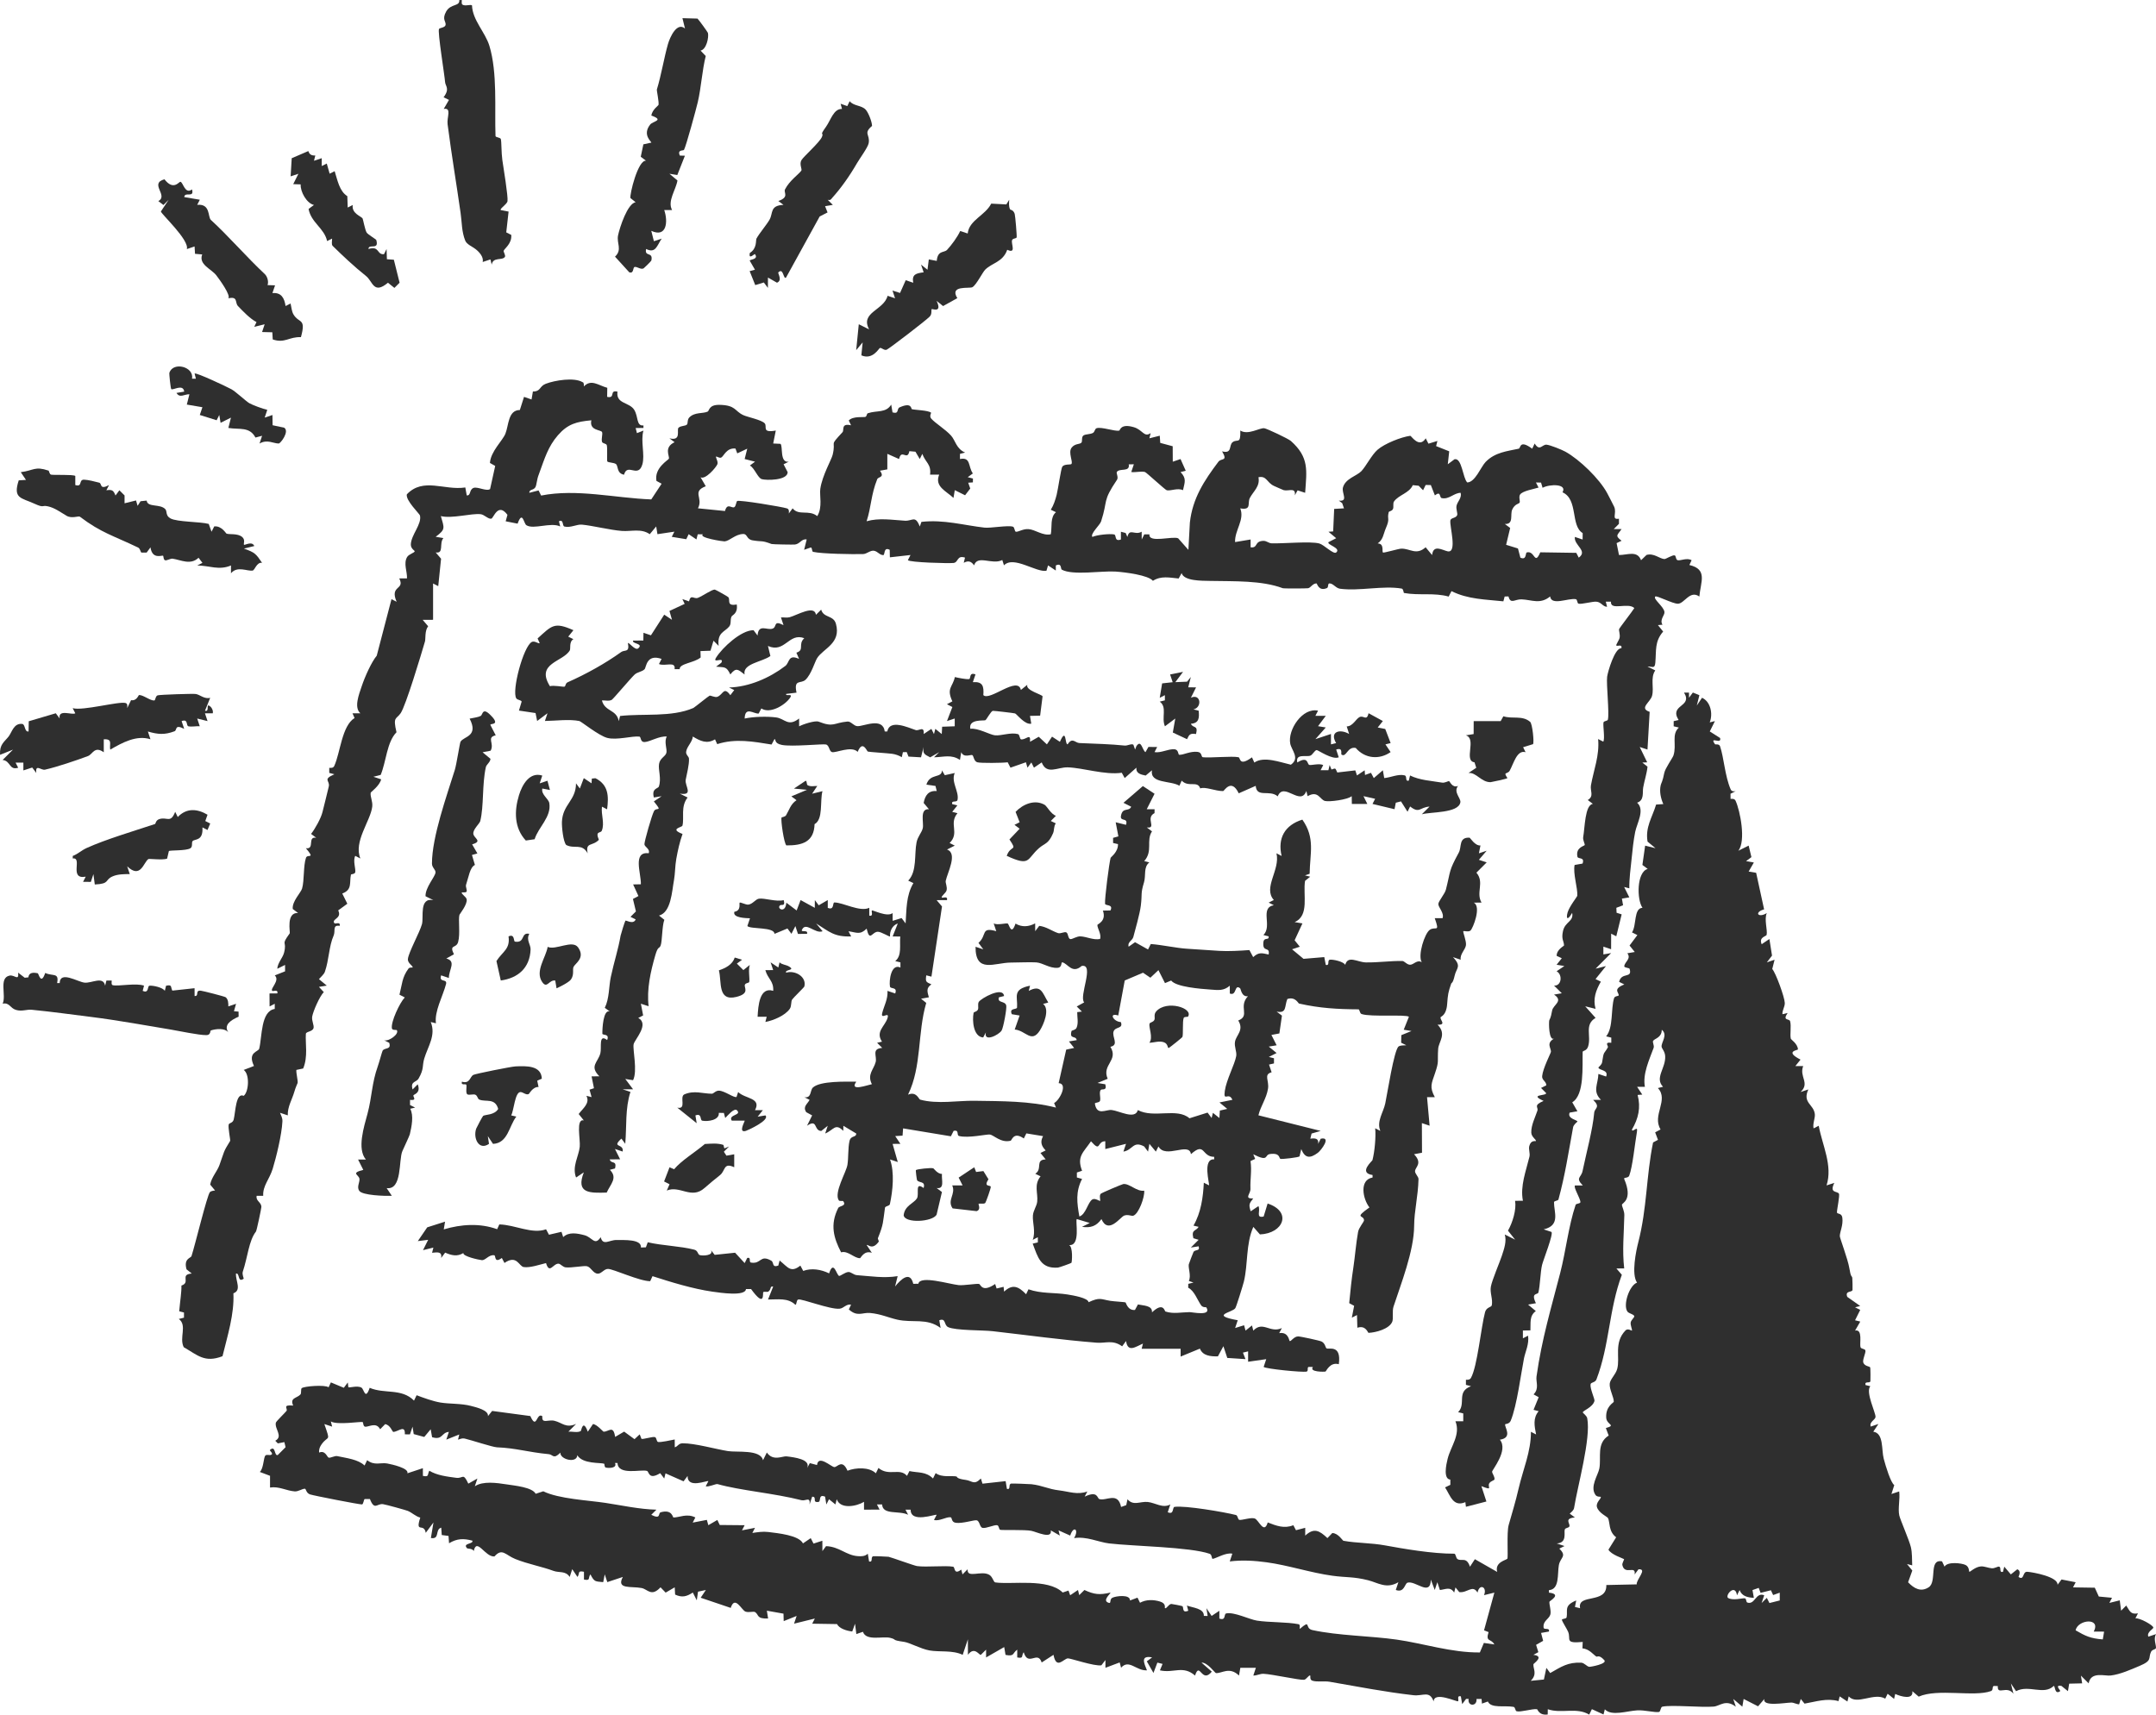
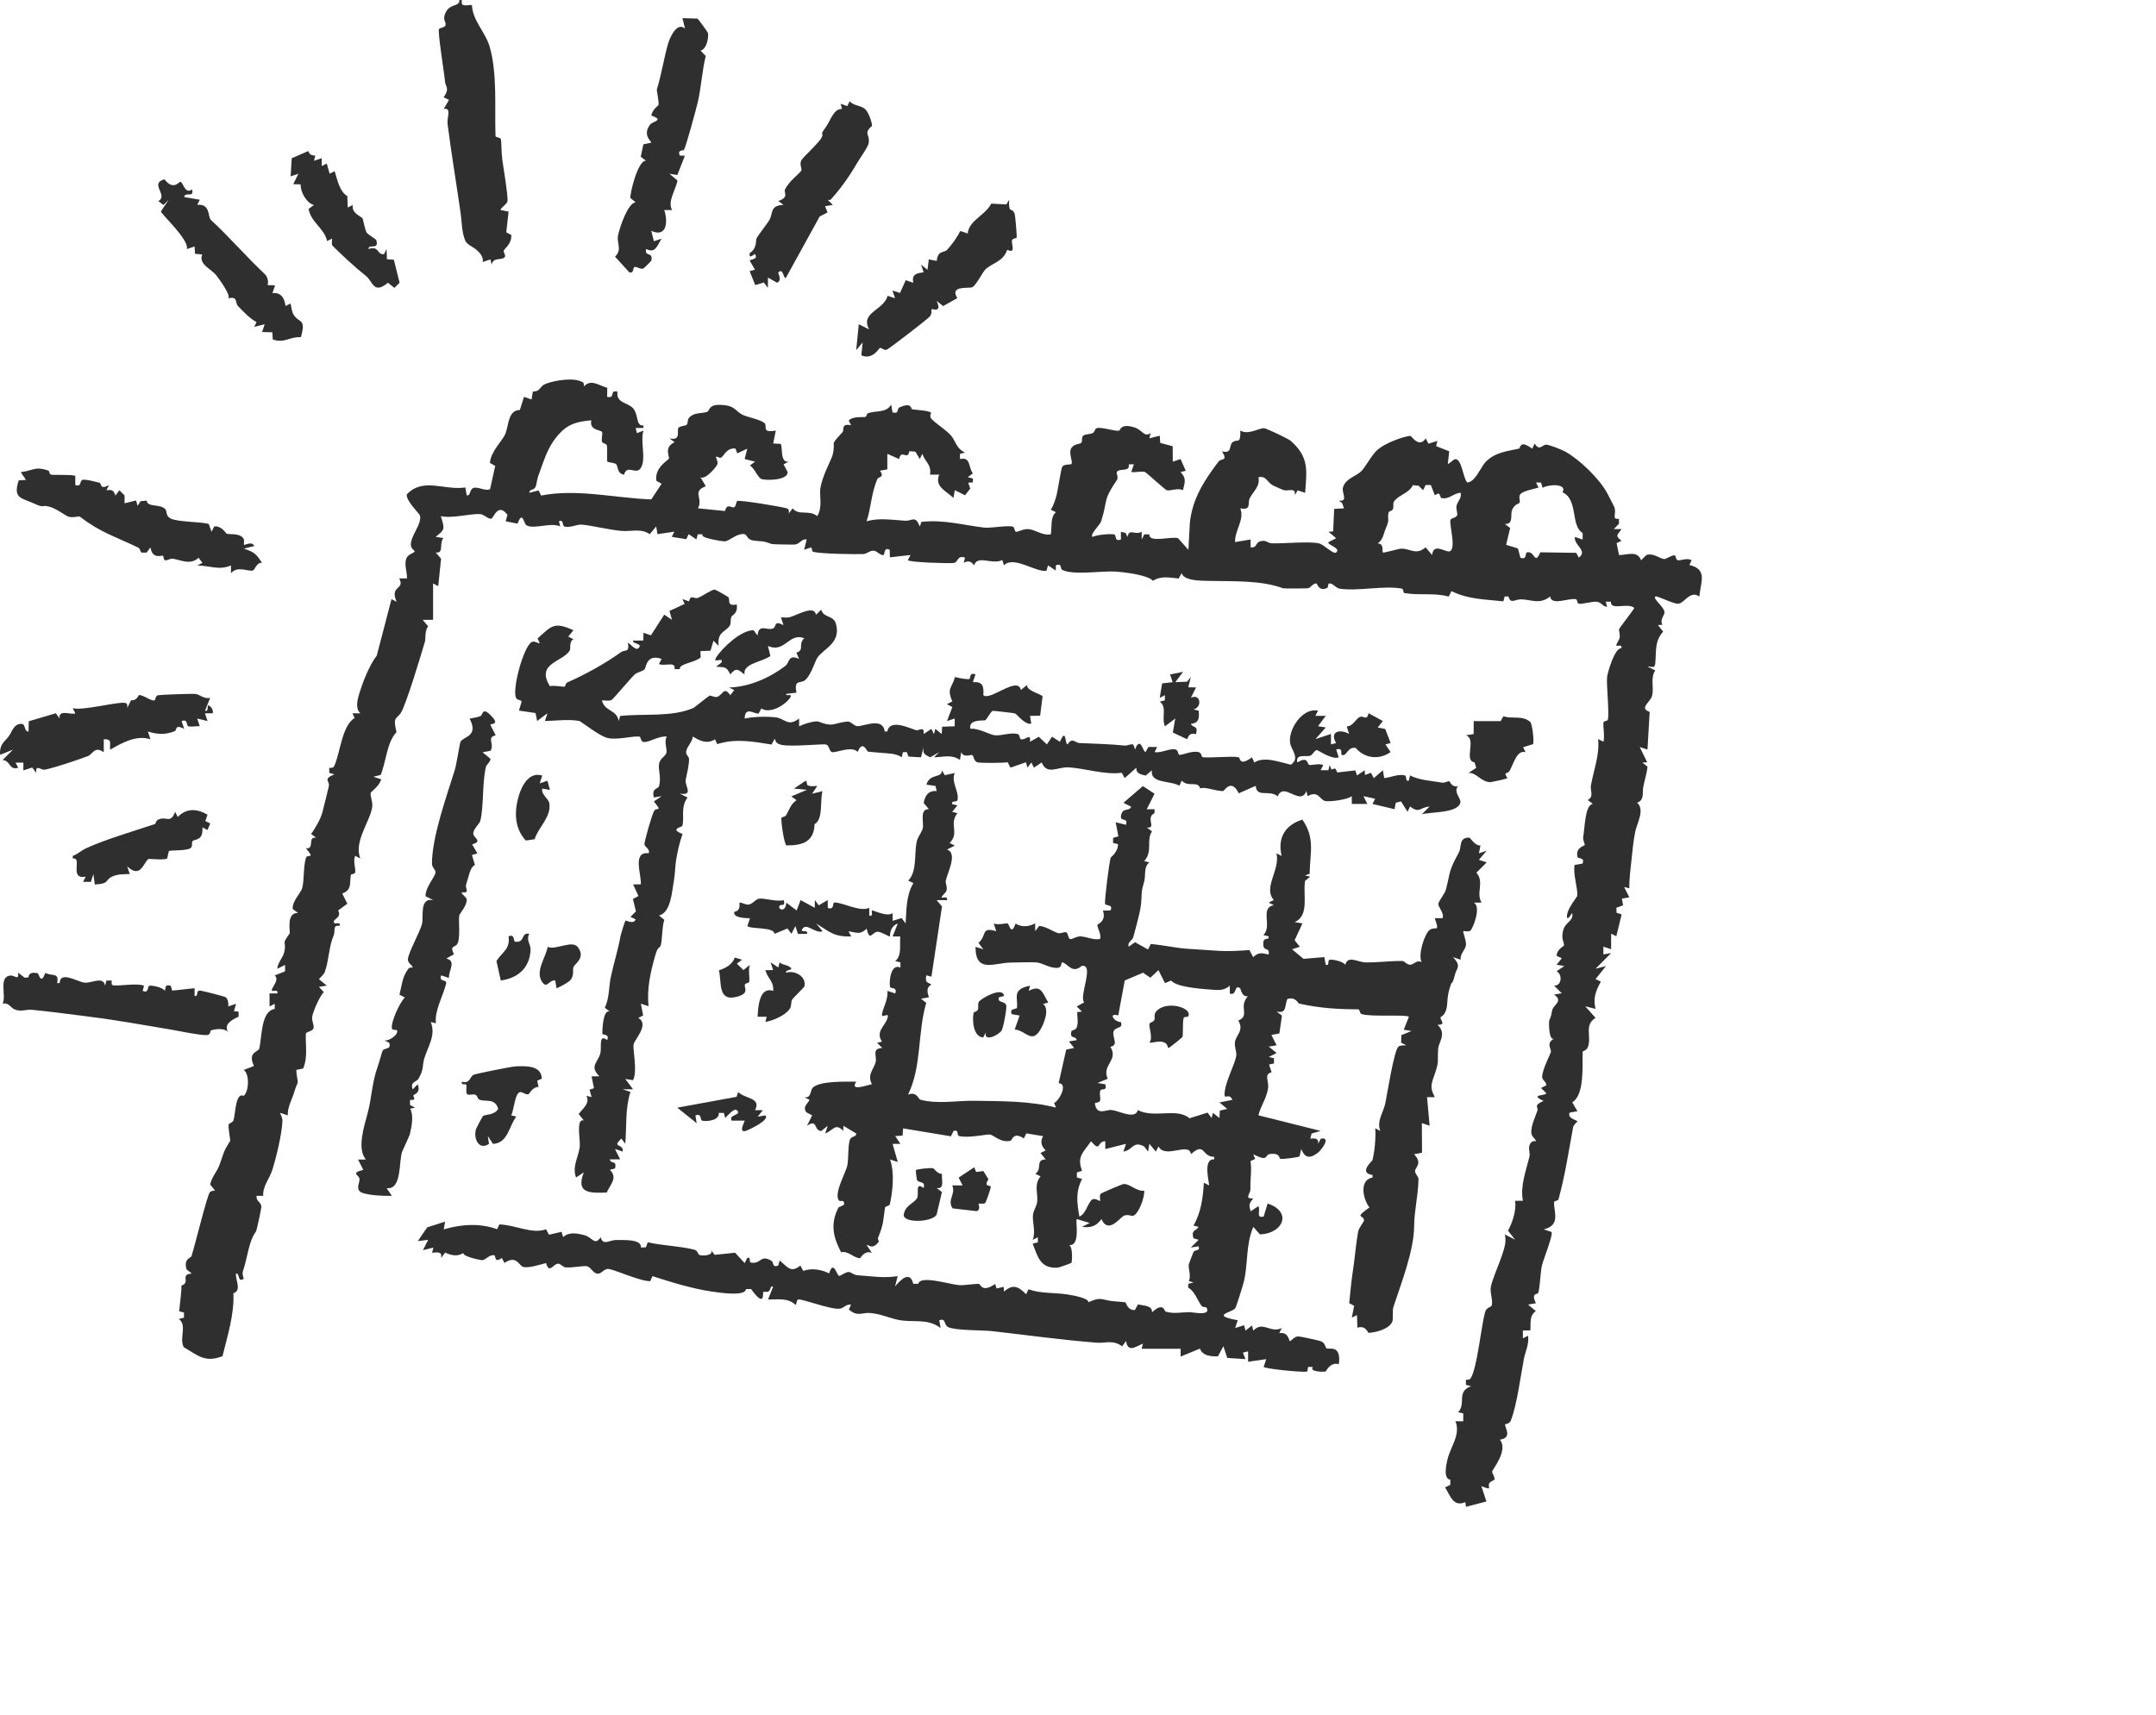
<svg xmlns="http://www.w3.org/2000/svg" id="Lager_1" data-name="Lager 1" viewBox="0 0 831.01 661.06">
  <defs>
    <style>
      .cls-1 {
        fill: #2f2f2f;
      }
    </style>
  </defs>
  <g id="_7etgWC" data-name="7etgWC">
    <g>
-       <path class="cls-1" d="M651.01,267v1.99s1.49-2.01,1.49-2.01l2.51,1.03-.99,3.98,2.01-3c3.36,1.54,4.25,6.23,2.97,9.49l2-.49-1.98,3.99,3.98,2.53c.7,2.76-4.42-1.01-1.93,2.44.08.11,1.56-.28,1.91.75,1.5,4.4,1.86,11.44,4.07,16.56.39.89,1.15.87,1.94.75l-1.98.99.02,1.98c.76-.06,1.55-.1,1.94.74,1.76,3.8,4.06,15.52,1.04,19.26l3.99-1.99,1.07,4.44-2.06,1.55,3,.52-2.01,3.49,2.89.48,3.07,14.1c-3.97,1.12-2.28,3.49,1.04,1.43-1.08,2.32.32,6.56-.06,8.36-.15.71-3.1.82-1.92,3.64l2.98-2,1.01,6.4-1.99,2.59,2.98-1-.9,3.56c1.39,1.56,4.76,10.88,4.83,13.07.05,1.58-1.02,2.81-.91,4.38l2.01-.49c-2.15,3.14.64,2.07.95,3.17.54,1.92-.14,5.23.29,6.81.06.24,2.65,1.94,2.73,4.06.01.34-5.35.7,1,3.94l-1.99,2.49h3.02c-1.63,4.12,2.71,6.53-1.01,10l2.99-.99c-2.38,5.21,2.05,5.66,2.5,9.5.18,1.58-.9,3.7-.48,5.51l1.98-1.01c1.39,7.54,5.47,15.37,3.02,23l2.99-.99c-1.95,4.08.97,3.05,1.77,4.15.43.6-.8,6.3-.75,7.25.04.72,1.82.13,2.07,2.02.39,2.96-.94,5.29-.97,7.13-.01.67,3.09,8.86,3.65,12.22.65,3.94.88,2.78,1.16,3.84.06.23.15,4.48.09,4.7-.23,1-3,.17-2.02,2.65l4.99,3.52-1.99.5,1.99,1-1.99,4,2.01.5-2,3.47c3.04-.68,1.66,4.96,2.08,6.37.24.81,1.67.54,1.89,1.3.25.87-1.24,3.69-.79,4.73.6,1.39,2.3,1.33,2.62,1.77.16.22.16,5.11.1,5.37-.24.94-2.33-.23-1.88,1.46l1.86.45c-2,2.15,2.2,10.46,1.99,11.89-.18,1.19-2.45,1.8-1.85,3.67l2.98-1-1.99,2.98c4.09.53,3.12,7.01,4.03,10.42.77,2.92,2.66,9.15,4.06,10.17l-1.09,3.42,2.99-.99c.39,2.87-.56,6.61.04,9.29.36,1.6,3.83,9.51,4.46,12.18.52,2.18.42,4.76.51,7.03l-2-.51,2.04,2.51-1.62,4.52c2.28,2.39,4.95,3.94,8.01,1.88,3.19-2.21-.15-10.98,5.07-9.94l.97,2.04c1.1-2.06,6.66-1.37,8.11-.64s1.27,2.49,1.44,2.64c.19.16,2.3-1.96,4.47-2.09,1.39-.09,2.83.62,4.21.72,1.04.08,2.17-.7,2.71-.64,1.17.14-.14,2.45,1.58,2l.5-1.99,2.53,2.99,2.48-1.97c1.8.7.37,2.89.5,2.97,2.3,1.5,1.41-2.17,3.38-2.01,2.48.2,11.94,1.99,11.64,5.02l1.54-2.05,5.45,1.06-1.01,1.98,8.38.13,1.55,3.4,5.08.48-1.01,1.98,4-.99.52,3.99,1.98-1.99c1.35,2.04,1.64,3.57,4.52,3.01l-.98,1.94c1.51-.32,6.86,2.63,6.91,3.55.03.57-2.66,1.72-1.93,3.5l2.99-.99c-1.15,1.72.12,4.44-.06,5.37-.12.66-1.37.44-1.87,1.43-1.24,2.47.68,3.31-4.41,5.45-3.33,1.4-7.37,3.25-11.17,3.72-2.27.28-7.66-1.69-8.49,3.02l-2.98-2.98.48,2.98-5,.12-.48,2.89-2.5-2.02c-2.9-.5-.2,1.8-.49,2.01-2.22,1.62-1.93-2.26-2.5-1.99-3.82,3.7-9.65-.61-14.51,2.01l-2-3,.99,3.99c-2.5-3.4-6.3.79-6.02-2.96l-1.46-.05c-.92.12-.08,1.58-1.21,1.99-6.58,2.36-20.42-1.13-27.83,2.13l-2.45-2.1c.48,3.44-4.32,2.11-6.6,1.07l-.43,1.91-2.49-1.99-.92,1.89c-4.32-2.54-10.95,2.67-14.08-.88l-.5,1.99-2.98-1.99-.46,1.83c-4.52-1.26-8.73.22-13.09.97l-1.45-1.8-.63,2.07c-1.02-.02-2.09-.7-3.04-.68-2.59.07-11.25,1.67-10.36-1.39l-2.43,2.83-5.56-2.83-.5,2.97-3.5-2.97.99,2.99c-3.91-3.02-6.11-.26-8.53-.05-4.83.41-16.14-.74-19.78.03-.76.16-.61,1.92-1.34,2.05-1.52.27-5.63-.77-8.22-.64-3.96.2-10.05,2.39-12.62-.39l-.51,1.99-4.48-2.05-1.03,2.1c-4.93-2.96-10.65-.24-15.97-2.07l-.03,2.02c-3.42.46-3.83-1.99-4.14-2.03-1.78-.25-6.34,1.23-7.83.79-.63-.18-.44-1.56-1.24-1.7-3.54-.61-8.64.67-9.86-2.06l-2.28.81-.14-1.78h-1.95c.26,3.02-3.57,2.85-3.04-.03h-.98s-1.5,2-1.5,2l-.52-3c-1.73-.41-.64,1.53-1.07,1.9-.4.35-9.31-3.98-9.41.09-1.6-4.38-4.03-1.99-7.82-2.42-10.96-1.24-21.64-3.35-32.34-5.19-1.96-.34-4.85.2-6.64-.42-1.05-.36-.65-1.89-.74-1.94-.59-.38-1.45,1.51-2.44,1.61-1.79.18-12.22-2.16-15.61-2.31-1.33-.06-2.58.72-3.92.67l.99-2.99h-5.99s-.52,3-.52,3c-3.67-3.58-6.63-.76-8.89-.96-.36-.03-3.28-4.18-5.58-4.04l3.99,3.49c-3.93,4.83-4.62-4.18-6.46,1.51-4.67-4.08-8.19-.81-13.54-2.01l1.02-2.48-2-.51-1.51,3.99-2.56-4.48,2.05-1.51c-4.59-.89-3.15,2.13-2,4.98-4.15.25-6.9-4.46-9.97-1.01l-.54-2.03-5.49,2.06v-3s-1.56,2.04-1.56,2.04c-2.7.46-11.96-2.75-12.93-2.67-1.67.13-4.42,4.48-5.53-1.37l-4.55,2.95c-1.58-4.81-5.17,1.83-6.94-3.95-1.03,1.38.2,2.53-2.49,2.01v-3c-1.92,1.39-.97,2.71-4.51,2.02l-.51-3.02-6.98,4v-3.01s-2.02,2-2.02,2c-.57.32-2.43-3.49-4.98,0l-.02-5.99-2,6c-3.89-1.9-8.92-1-12.8-1.7-3.44-.62-7.58-2.99-9.75-3.3-5.28-.75-2.47-.81-5.37-1.55s-9.31,1.35-10.53-2.34l-2.54.88-.51-3.99-1.07,3c-2.18-.25-5.03-1.15-5.87-2.86l-9.56-.15,1.01-1.99-8.01,1.98,1-2.98-4.99,2-.08-2.88-6.41-1.14.48,3.01c-4.5.16-3.48-1.37-4.95-2.43-.65-.47-2.45.25-3.77-.23-1.5-.54-4.07-6.45-5.69-1.43l-11.58-3.92,2-2.98-3.02.64-.48,3.34-1.53-3c-2.37,1.54-4.12,2.04-6.82.79l-.16-2.8-3.49,2.04-1.98-2.05c-3.52,3.82-4.95.73-7.29.28-4.02-.77-9.89.63-7.23-4.27l-5.99,1.99-.99-2.99-.59,3c-3.11-.32-3.4-.02-4.93-3-1.03,1.38.2,2.54-2.49,2v-3c-2.7-.54-1.47.62-2.5,2l-2.02-3-.98,3c-1.57-2.46-4.07-1.54-6.21-2.33-4.7-1.73-9.83-2.61-14.76-4.59-3.81-1.53-5.03-4.38-8.02-.99-3.58.35-6.86-7.47-7.99-2.08-.42-1-2.4-.91-2.52-1.02-2.04-2.1,2.52-1.58,1.99-2.98-3.41-.9-5.89-.86-8.99,1l-.2-2.82-2.61-.35-.2-2.84c-2.53.68-.39,4.59-3.99,3.99l.99-5.99-2.97,3.99c-.69-4.07-4.18.5-2.11-5.87-1.82-.47-3.13-1.89-4.82-2.59-.67-.28-8.27-2.41-9.55-2.59-2.31-.32-3.27,2.59-5.04-1.98h-2c-.39.12-.49,2.05-1.06,2.08-1.02.05-18.64-3.39-20.02-3.86-1.58-.55-1.48-2.19-2-2.19-1.05-.01-2.5,1.13-3.91,1.03-3.24-.25-6.1-2.04-9.51-1.49v-4.52s-3.95-1.49-3.95-1.49c1.52-1.32,1.38-5.54,2.18-6.35.45-.45,1.56-.03,2.06-.2,1.39-.47-.68-1.62-.3-1.96,2.23-1.94,1.55,2.46,2.99,1.99l3.01-3.02-.47-1.96-2.52.49-.98-1.01c3.13-1.7-.31-4.53.22-6.97.11-.53,3.74-4,4.11-4.54.62-.9-1.83-2.45,2.57-2.06-1.38-3.05,1.43-2.79,2.8-4.28.44-.47.07-2,.47-2.4.76-.78,9.03-1.44,10.38-.36l.89-1.89,4.98,2.08,1.54-2.06.2,1.81c.39.38,3.44-.75,5.07.19.98.57,1.45,5.06,3.16.07,5.65,2.45,12.31.08,17.09,4.93l1-2.07c2.82,1.06,6.27,2.32,9.22,2.82,3.35.56,7.94.31,11.67,1.28,2.03.53,6.93,1.65,6.61,3.95l1.61-2,14.72,1.97c2.5,5.61,2.32-1.6,4.63.07-.33,3.11,2.21,1.18,4.63,1.75,3.11.74,4.38,2.97,8.39,1.22l-2.99,2.99c1.51-.15,3.5.51,4.79-.26.2-.12.81-4.85,2.7.27l2-2.96c1.63.18,3.83,2.95,4.1,2.95,2.01.01,3.74-2.68,4.43,2.01l3.48-2.04,3.99,2.92,2.01-1.87.66,1.72c.41.34,4.29-.93,5.19-.66.74.22.53,1.74,1.27,1.89.89.18,5.07-.68,6.37-.97l.02,3.02c1.25-.36,1.42-1.54,3.04-1.55,4.67-.04,12.78,2.26,17.46,3.01,3.52.56,12.57-.73,13.51,3.53l1.48-2.98c2.39,3.48,6.1,1.3,7.57,1.48,2.98.35,9.5,1.12,7.95,4.51l1.05-1.9,2.77.73c.47-4.14,5.51.76,6.69.8s3.02-3.27,5.06,1.39c3.22-1.25,8.39-1.48,10.93.99l1-2.05c4.03,3.37,8.2-.2,11,3.05l.94-1.85c3.37.74,6.34.11,9.08,2.86l1.03-2.07c2.41,1.8,6.2.91,7.96,1.28.5.11-.26.83,3.62,1.34,2.57.34,3.15,2.17,5.85-.54l.61,1.99,8.93-.98.49,2.98c1.68.43.41-1.78,1.64-2.04.38-.08,7.02.16,7.84.25,4.33.51,6.39,1.87,10.63,2.37,3.86.46,7.1,1.83,10.89.43l-1.02,1.98c5.14-2.43,4.73.64,5.65.94,2.66.86,7.15-2.98,8.38,3.05l1.99-.71.48-2.26c2.31,2.68,4.91.72,7.85,1.05s5.72,2.54,8.65.95l-.99,2.99c2.53,1.16,1.69-1.93,2.63-2.06,4.14-.57,19.03,1.97,23.63,3.13.84.21.66,1.75,1.36,1.88.99.19,4.49-1.05,5.92-.53,1.56.56,3.58,6.29,5,1.52,3.31,1.29,6.37,2.49,9.87,1.07l1.02,1.93,3.56-.93v3.01c3.4-3.15,5.48-1.94,8.56.96l1.88-1.95c2.25.02,4,2.93,4.27,2.98,5.12.93,10.72.8,16.05,1.78,7.03,1.29,18.25,3.24,26.67,3.2.66,0,.57,1.63,1.27,2.08,1.62,1.03,3.44-1.08,4.8,2.94l1.89-2.9,8.6,4.91c-1.04-3.82,3.56-4.55,3.92-5.1s-.3-10.11.5-12.95c1.27-4.55,2.61-8.74,3.86-14.18,1.69-7.3,4.77-14.2,4.73-21.79l1.99,1.02c-.64-3.24-1.28-6.29.98-8.97l-1.97-.52,1.98-4.87-1.97-1.09c2.28-2.25.84-4.76,1.14-6.9,2.04-14.52,5.67-26.45,9.12-39.86,2.23-8.67,3.17-17.97,5.95-26.3.18-.55,1.81-.42,1.84-1.03.07-1.35-2.82-5.81-2.07-6.44h3.01c-2.98-3.02-.65-2.93-.1-5.58,1.45-6.97,3.91-16,4.48-22.44.17-1.9,2.58-2.09-.39-4.97l3-.02c-3.36-3.34-1.12-5.95-.99-9.99l2.98,1c1.09-2.71-2.93-2.3-2.97-3.5,0-.13,1.27-.99,1.42-2,.67-4.61.72-3.03,2.23-5.77.26-.47-1.58-2.1,1.31-1.75v-1.98s-1.98-.49-1.98-.49c2.84-3.42,1.75-10.54,3.06-14.75.25-.79,1.66-.81,1.72-.94.45-1.11-2.6-2.42,2.23-4.32l-2.01-.98c.87-3.95,5.21-1.14,4.04-5.03-.13-.42-2.11-.4-2.06-1,.13-1.73,2.81-2.86,1.19-5.01l2.85-.49-2-2.49,3.01-4.03-2.07-1.03c1.84-2.74.6-9.33,4.04-9.49-2.24-3.15-2.25-13.86,2.02-14.98l-2.05-1.54,1.06-7.44,3.99.99-3.06-2.54c-.94-5.58,1.79-9.29,3.3-14.29l2.77-.18c-.98-2.23-1.57-4.91-.99-7.33.19-.79.74-1.38,1.37-4.7.33-1.74,3.24-5.79,3.54-6.73,1.32-4.16-.88-8.03,2.07-10.74l-1.99-.49v-1.99s1.9-.43,1.9-.43c-3.79-6.03,5.59-4.93,2.09-10.57h2ZM641.01,418.98c-3.33-3.45,1.07-7.16.82-11.81-.1-1.89-1.34-2.93-1.39-3.7-.12-1.74,2.53-4.54.07-6.49.02,3.03-2.66,3.34-3.31,4.25-.38.53.5,1.83.17,2.74-1.72,4.71-4.28,10.06-3.36,15.02h-3s1.99,2.99,1.99,2.99l-1.8.13c1.29,4.84.31,9.1-2.2,13.37.22,1.42,2.45-2.04,1.93.92-.76,4.31-1.66,13.47-2.97,16.86-.4,1.02-2.23.55-1.94,1.22,3.5,8.21-.86,9.26-.86,9.96,0,.78.95,2.35.92,4-.14,6.87-.85,13.73-.05,20.54l-3,.03,2.09,2.44c-5,13.32-4.71,27.06-9.79,40.33-.49,1.29-2.1,1.03-2.26,1.85-.3,1.61,1.67,5.74,1.5,6.43-.62,2.49-4.5,3.75-4.51,4.44,0,.21,1.53,1.25,1.72,2.24,1.5,7.77-3.74,26.18-5.07,34.61-.14.87-1.03,1.58-1.68,2.16l1.99,1.48c-4.2.37-1.85,2.23-2.09,3.36-.16.79-1.52.49-1.81,1.31-.39,1.11,1.02,5.14-3.09,5.35l2.99,1-2,1c3.11,3.02.37,3.32-.18,6.39-.6,3.36.34,9.35-3.82,9.61v.97c5.2.56.26,3.19.2,3.49-.18.88.78,3.68.32,5.03-.62,1.81-2.93,2.38-2.57,4.99.13.98,2.5-.19,2.04,1.49l-3.02.53.8,3.05-2.72,1.54.87,2.82-1.91,1.04c4.46.5.04,3.32.01,3.62-.15,1.83,1.62,3.76-1.03,6.39l5.07-.5.95-4.49,1.48,1.99c4.28-2.44,6.83-4.22,11.95-3.99,1.21.06,2.18,1.49,3.11,1.59.51.06,7.06-1.15,5.79-2.56-2.04-2.26-2.69-1.17-3.06-1.39-1.03-.59-2.74-2.98-5.37-3.15l.11-2.49c-7.14.68-4.45-1.06-5.61-3.88-.49-1.2-2.34-3.96-2.41-4.66-.04-.46,1.67-.28,1.81-.94.56-2.69-1.2-4.5,3.71-6.51l-.49,2.51,1.98.48c-1.17-5.81,10.37-1.46,10.11-8.94l11.71-.25c-.19-1.92,4.3-6.07.69-5.81l-1.5,2c.64-3.79-3.82.48-4.72-3.65-.15-.68.79-2.16.66-2.27-.27-.24-5.03-1.73-6.02-3.65l2.97-4.77c-3.03-2.26-2.31-5.83-3.15-7.42-.27-.5-3.61-1.98-4.25-4.23-.52-1.86,1.84-3.32,1.45-3.95-.06-.09-1.42.14-2.03-.74-2.22-3.21,1.01-7.59,1.5-10.18.81-4.34-1.19-9.67,3.6-12.7l-1.09-2.89c4.15-1.19.33-1.18.14-3.97-.29-4.42,2.9-5.8,2.91-6.17.09-1.66-1.76-4.81-1.56-6.96.16-1.72,2.28-3.52,2.87-5.65,1.23-4.44-1.4-10.11,3.21-14.89.91-.94,2.4.19,2.47.08.22-.33-.62-1.98-.47-3.13.11-.88,1.43-1.96,1.4-2.39-.06-.75-2.09-1.08-2.62-1.78-1.87-2.48.71-10.2,3.67-11.2-2.26-3.27-.37-12.25.47-15.51,3.42-13.25,3.04-25.52,5.71-38.53l1.89-1.01-1.09-2.89,2.09-1.12c-3.4-5.45,3.3-11.34-1.04-15.95l1.99-.5ZM139.79,548.22c-.55-.29-9.86,1.25-12.27-.24l.5,2-3-.99c2.47,7.19,1.57,4.18-1.02,7.74-.68.94-1.16,2.04-.99,3.25,2.41-1.01,3.06,1.8,3.67,1.96.74.2,2.33-.8,3.32-.59,3.5.76,8.06,1.24,10.52,3.63l1-2.06c2.86,2.23,5.2.8,7.74,1.27,1.79.34,8.44,1.8,7.77,3.78l5.96-1.97.02,2.98c2.5.47,1.63-.42,2.46-2,2.99,1.83,6.94,2.27,10.36,2.73,2.75.37,2.61-2.16,4.68,2.25l3.5-1.97-.99,2.99c3.05-2.1,8.49-1.32,12.17-.75,3.32.51,9.98,1.13,11.28,3.64l2.94-.96c5.85,2.92,17.5,3.49,23.9,4.46s13.02,2.45,19.7,2.63l-1.99,1.98c3.91,1.94,2.51-.65,3.65-.98,4.45-1.26,4.59,2.01,4.91,2.01,2.23.01,5.24-1.68,8.43-.01l-1.01,1.98,5.45-1.05.57,2.05,3.48-2.02.92,1.94,9.59.09-1.02,1.98,5.02-.98-1.02,1.98c2.04-.3,4.03-.62,6.1-.37,3.72.46,11.86,1.24,13.41,4.4l2.99-2.03,1.07,2.1,3.41-1.1.02,3.99,1.4-1.9c5.07.15,7.72,3.54,12.25,3.85,1.43.1,2.72.1,3.85-.93l.49,2.98c1.69.43.43-1.73,1.61-2.02.29-.07,5.6.15,5.89.21,1,.2,9.98,3.46,10.99,3.59,3.7.5,10.79-.29,13.9.24.84.14.18,3.38,3.14,1.11l.48,1.86,1.98-1.98c-.35,3.69,5.23.31,8.34,2.14,1.37.8,1.57,2.82,2.33,2.93,6.24.91,20.27-1.71,25.97,3.89l2.23-.75.65,1.81,3.01-2.03.48,1.98,2-1.98c3.77,1.75,5.86,1.98,10.01,1,.39.24-3.59,3.18-.49,3.99.81.21.12-1.41,1.24-1.99,1.34-.7,6.93-1.43,6.81,1.04l2.89-1.09.97,1.97c2.36-1.3,5.14-1.24,7.68-.48s1.76,2.47,1.91,2.56c.65.35,1.39-1.54,2.48-1.62.22-.02,4.09.73,4.27.86.57.4-.26,2.81,2.25,1.76l-.5-2c2.25.88,6.66,1.06,6.51,3.99l1.47.02-.48-3,2.01,2.99,2.98-1.99v3c2.69.94,1.62-1.75,2.63-1.97,3.05-.67,8.88,2.29,11.82,2.76,4.75.75,11.44.48,16.09,1.39.79.16.29,1.65.48,1.8,4.51-3.87,1.66-.24,4.84.46,9.93,2.17,22.31,2.23,32.52,3.68s21.08,5.06,32.03,4.95l1.54-3.67,4.05.58c-1.26-2.38-3.51-.81-2.23-4.75l-1.75-.69,3.98-14.54-4,.98c1.37-3.08-1.73-4.68-2.49-.99-1.91-3.22-3.89.23-7.04-.19l-1.46-1.81-.5,1.99c-1.5-2.37-3.17-1.27-5.5-.98l-.99-3.01-1,2.99-1.51-4c-.12,6.74-5.91.26-8.99,1.19-1.1.33-1.17,4.01-4.51,2.81l.99-2.99c-4.63,2.73-7.85.19-11.73-.78-5.72-1.42-8.17-.96-13.78-1.73-8.31-1.14-16.91-4.03-25.29-5.17-4.63-.63-9.52-.94-14.19-.33l.99-2.99c-2.46-.54-6.09,1.74-7.52,1.99-.53.09-.26-1.62-1.19-1.94-7.63-2.66-29.68-2.92-38.82-4.01-4.06-.49-8.65-2.8-13.46-2.04,2.03-3.41-.24-4.95-1.5-.98l-4.49-2.01.49,2.01-3.48-2.01c.61,3.57-5.44.6-7.5.18-2.48-.51-11.41-.18-12.02-.4-.54-.19-.39-1.58-1.14-1.76-1.06-.25-4.36,1.34-5.65,1.02-1.17-.29-1.03-2.61-2.26-2.92-.87-.22-5.4,1.31-8.01.97-1.91-.25-1.34-2.05-2.06-2.14-1.73-.2-4.28,1.61-6.38,1.04l1.02-1.98c-.47-.35-10.07,3.38-10.02-1.99h-1.99s1.02,1.97,1.02,1.97c-3.39-1.75-9.81.25-10.03-3.98h-1.99s1.02,1.99,1.02,1.99l-6,.02v-3.02c-2.84,1.74-9.11,2.99-10.51-1l-.51,2.01-2.48-2.01-1.01,2.02-.5-3.02c-2.72-1.11-1.49,1.85-2.5,2.02-2.74.45-.36-2.02-2.48-2l-1,2.99c.37-3.21-1.47-1.22-3.12-1.64-10.65-2.72-23.56-3.72-32.38-6.22-.58-.16-3.45,1.22-4.52.86l1.02-1.98c-.52-.38-8.08,3.07-8.02-2l-1.54,2.06-6.96-3.07-.5,1.99-1.55-2.06c-4.55,2.79-4.23-.61-5.09-.87-2.34-.72-11.14,1.88-11.37-3.05h-.98c.99,1.95-2.22,2.07-3.52,1.76-.64-.15-.44-1.41-.64-1.48-1.34-.5-8.3.19-10.36-3.29-.07,3.24-6.68,1.73-6.52-.98-2.69,2.74-2.81.73-4.47.58-8.01-.75-12.58-2.35-19.98-2.64-1.63-.06-10.12-2.85-12.44-3.38-.89-.2-1.74.16-2.56.43l.49-2-5,1.99.99-2.99c-2.97.26-2.29,3.29-6.47,2.05l-.54-3.06-2.48,2.97-4.06-1.11-.45-2.87-1,2.99-1.97-.03c.2-3.89-2.56-.97-4.45-.93-.4,0-1.08-2.66-3.14-2.99l-1.93,1.97c-1.56-3.02-4.6-.68-5.87-1.01-.71-.18-.62-1.63-.86-1.76ZM677.9,612.14l-2.42.85.53,3c-2.45-.14-4.62-.64-5.5-3l-1,2.02c-.67-4.58-4.56-.18-3.5.98,1.87,1.19,5.61.02,6.53.18.68.12.39,1.44.96,1.63,2.97.99,3.23-4.14,6.5-2.8l-1,2.98,2.01-1.99,1,2,3.98-1v-3s-2.55.92-2.55.92l-.86-1.85-3.98,1-.72-1.92ZM807.02,628.99c2.89-5.53-6.14-4.68-7-.49,3.78,2.19,5.68,3.13,10.48,3.51l.51-3-3.99-.02Z" />
      <path class="cls-1" d="M224.7,147.37c.37.23.38,1.12.33,1.61,2.86-2.97,5.57-.42,9.04.52l-.05,3.49c3.38.76.67-2.84,3.99-1.99-.69,4.78,4.61,3.96,6.47,7.03,1.62,2.68.73,6.27,3.53,5.98v.98s-3,.01-3,.01l.49,1.98,2.51-.98c-1.18,3.98.66,9.35-.42,13.03-1.61,5.5-5.78-.77-7.06,3.98-2.91-.54-2.17-3.38-3.12-4.11-.78-.61-2.98-.52-3.34-1.02-.18-.25.1-5.17-.18-6.22-.22-.8-1.66-.59-1.86-1.37-.3-1.22.3-2.75.05-3.66-.28-1.02-5.06-.52-4.15-4.6-5.72.54-9.07,1.39-12.89,5.77s-5.14,9.05-7.12,14.42c-.99,2.68-.53,1.56-1.28,4.83-.53,2.34-2.61,1.21-2.62,2.93l3.57-.91.98,1.97c13.74-2.72,28.51.97,42.45,1.49l3.99-6.05-1.99-1.09c-.94-5.01,4.63-8.07,4.79-8.56.34-1.04-2.05-4.34,2.2-6.36l-1.99-1.49c4.78,1.16,2.68-3.28,3.5-4.07.89-.86,2.55-.58,3.25-1.24.44-.42.06-1.86.91-2.74,2.09-2.14,5.18-1.39,7.07-2.25.7-.32.36-2.7,4.63-2.61,6.24.14,5.7,2.34,9.06,3.94,1.65.79,7.17,1.84,8.33,3.22,1.03,1.23-1.3,3.76,4.25,2.75l-1,4.99,2.82.13c1.01,1.01-.38,7.4,3.17,6.89l-1.99.99,1.58,3.05c-.08,3.26-8.26,3.18-9.96,2.69-1.59-.46-2.79-4.3-4.61-5.26l1.99-1.48-4-1.02,1-3.99-3.85,1.81-.7-1.87c-3.42-.33-4.4,2.82-5.43,3.45-.65.4-1.95-.48-2.01-.39-.31.44.91,1.98.46,3.04-.51,1.2-4.64,6.07-6.47,4.97l2.01,3.47c-5.52,2.12-.85,4.44-3.01,8.51l10.42,1.04c.89-3.37,2.61-.86,3.63-1.51.62-.4.68-2.1,1.07-2.34.82-.52,17.23,2.21,19.18,2.84.89.29.81,1.25.71,1.97l1.48-1.99c2.35,2.99,6.27.38,9.49,3,2.14-3.45.8-7.98,1.18-10.55.76-5.16,4.32-11.24,4.76-13.1,1.42-5.93-1.58-2.9,3.79-8.7.74-.8-.69-3.59,3.3-2.66l-.88-1.86c1.6-1.76,5.77-1.16,6.36-1.37.7-.25.46-1.25,1.02-1.43,3.56-1.17,6.93-.01,8.98-3.32l.5,3c2.69.77,1.48-1.39,2.75-1.95,4.82-2.12,4.33.63,4.72.72,1.56.35,6.22.41,7.39,1.34.13.11-.8,1.34.09,2.32,1.67,1.85,5.39,4.06,7.61,6.51,1.69,1.87,1.99,5.08,5.43,6.55l-1.99.5v1.99c4.26-.9,3.08,2.93,4.97,5.55l-1.98,1.45,2.01.52-.02,1.48-1.8.13.78,2.24-1.99,2.6-3.97-1.97-.5,3c-2.81-2.68-7.41-4.36-5.51-8.99h-3.52c.54-4.04-1.79-4.65-2.98-8l-.99,1.99-1.66-2.82-2.34-.21c-.81,3.95-3.02-1.12-3.98,3.03l-4.52-2v5.99s-2.82.51-2.82.51c1.9,2.76-.65,2.22-1.08,3.29-2.42,5.98-2.28,10.69-4.09,16.2,4.78-1.38,9.84-.51,14.75-.21,2.96.18,3.99-2.27,5.75,2.24l.63-1.79c8.6-.97,16.33,1.31,24.33,2.22,2.24.25,8.97-.97,10.91-.38.77.23.6,1.94,1.21,1.97,1.05.06,2.74-1.17,4.81-1.02,2.66.19,5.52,2.67,8.61,1.99.55-2.83-.35-6.59,2-8.51l-2-.95c1.1-1.74,1.75-3.8,2.26-5.78s1.67-10.11,2.18-10.84c.76-1.07,3.21-.68,3.49-.99.76-.84-1.35-4.46.1-6.33,1.28-1.64,3.09-1.23,3.74-1.89.52-.54-.07-2.2.83-2.81.82-.55,2.54-.38,3.64-.97.73-.39.69-1.6,1.43-1.83,1.92-.59,6.87,1.28,8.7.95.33-.06.44-2.87,5.64-1.33,3.43,1.01,3.93,4.07,6.48,2.27l-.49,2.01,4-1,.18,2.77,4.8,1.29.03,5.96,2.99-1.02,2.01,4.52-2,.5c2.38,2.52,1.62,3.86.94,6.99-2.03-.98-4.62.33-6.24.03-.6-.11-7.87-6.89-8.41-7.04-1.5-.41-3.64.24-5.29,0l1-2.98-1.97.03c.56,3.1-3.5,1.35-4.58,2.91-.33.48.7,2.06.05,3.03-5.76,8.55-3.38,7.56-6.13,16.05-.46,1.42-4.32,4.85-3.35,5.98,1.77-.82,6.7-1.29,8.37-.96,1,.2-.05,2.91,2.62,1.96v-3s1.83.49,1.83.49l.67,1.53c.83-3.59,2.79-.47,5.5-2.03l.02,3.01.99-1.99h1.99c-.46,3.51,8.92.55,11.07,1.53l3.94,4.45.57-10.51c1.03-9.36,5.52-16.19,10.99-23.45,1.16-1.54,3.76,0,1.43-4.02,4.03,1.05,2.52-2.32,4.03-3.51,1.88-1.47,3.15,1.08,2.99-4.51,3,1.91,7.52-1.16,9.26-.88,1.05.17,9.19,3.99,10.23,4.9,7.09,6.32,6.11,11.28,5.5,19.98l-2.91-.94-1.07,1.93c.47-3.25-2.36-1.51-4.3-2.01-.23-.06-3.19-1.38-3.72-1.62-2.88-1.34-2.79-4.02-5.99-3.36.67,3.56-1.92,5.33-3.33,8-1.03,1.95.86,4.81-3.69,4.01,1.76,4.43-2.16,8.35-2,12.99l5.99-1v3.01c2.98.4,1.29-2.37,4.92-2.48,1.21-.04,2.06.92,3.17.95,4.55.15,14.9-.87,18.39.06,1.8.48,5.48,4.34,6.52,3.46,1.99-1.7-3.69-2.97-2.99-3.97l2.98-1.52-2.97-2.49,1.8-.13.39-8.68,3.78-.21-.69-2-1.29-.98c3.8.45,1.01-2.92,1.58-5.06.94-3.47,5.3-4.43,7.08-6.28s3.98-6.28,6.24-8.26c2.72-2.38,9.11-4.92,12.63-5.39.38-.05,3.42,5.01,5.96.97l1.04,2.07,3.46-1.06-.5,1.99,5.05,2.01-.55,4.99,2.59-1.93c2.88-.67,3.19,7.31,4.91,8.94,3.07-.05,5.23-5.99,7.09-7.91,3.66-3.77,8.4-4.13,12.75-5.1.84-.19.18-3.67,5.2,0l.95-2c1.94,3.18,2.86.33,4.56.45,1.34.1,5.89,1.93,7.28,2.7,5.51,3.07,13.1,10.42,16.09,15.95.36.67,2.45,4.69,2.72,5.31,1.11,2.57-1.24,5.06,1.83,4.59v1.97s-1.99,2.01-1.99,2.01h3.01c-1.54,2.29-2.74,2.48,0,4.51l-1.92.91.92,4.59c3.22.03,7.05-1.9,8.5,2.01l2.13-2.05c2.9-.77,4.92,1.45,6.87,1.6.56.04,3.16-1.7,4-1.41.51.18.34,1.71,1.16,1.86,1.2.22,3.58-1.05,5.33,0l-.86,1.84c7.13,1.67,4.36,6.44,3.84,12.16-3.64-2.62-5.74,2.73-8.26,2.77-2.02.03-8.16-3.27-8.72-2.77-1.01.9,3.28,3.83,3.53,5.94.16,1.32-1.97,2.91-.76,4.93l-1.76.13,2.02,2.5c-3.34,3.85-2.6,7.25-3.02,12.03-.21,2.47-1.18,1.36-3.01,1.47l2.98,1.47c-1.97,2.96-.39,6.57-1.22,9.78-.64,2.49-5.16,4.82-.93,6.2l-.84,14.54-2.99-.99,2.88,5.91-1.88.09,2,1.58c-.27,2.72-1.21,5.42-1.67,8.06-.33,1.89.5,4.93-2.34,5.83,3.11,2.75-.07,7.93-.74,11.27s-1.06,7.12-1.41,10.65-.91,7.35-.85,11.09l-1.99-.51,1.99,4-2.86.48.45,2.56-2.59.98.09,1.91,1.96.62-2.07,8.45-1.98-1.01-.02,6-2.98-1v3s2.99-.51,2.99-.51l-5.99,6.01,4-1-4.02,5.01,2.05.99c-1.92,3.36-3.11,6.57-2.04,10.49l-3.99-.99,3.99,4.48c-4.43,2.62-1.56,6.91-2.88,11.03-.57,1.78-2.08,1.54-2.1,2.08-.17,5.35.78,16.59-4.01,19.42l1.99,3.46-2.99.52c-1.06,2.43,3.25,2.86,2.98,3.49-.64.58-1.49,1.32-1.65,2.17-1.81,9.82-3.04,18.27-5.64,27.81-.16.58-1.72.47-1.72,1.1-.03,3.83,2.58,8.92-3.98,10.44l3,.99c.84.79-3.16,10.8-3.62,12.71-.65,2.69-.74,7.88-1.41,10.61-.25,1.03-3.04-.1-.96,4.16l-3.02.53,2.98,2.49c-2.59,1.87-1.91,4.65-2.08,7.45l-2.9.05v3s1.99-1.01,1.99-1.01c.47,3.27-1.05,6.15-1.57,8.75-1.11,5.57-2.72,18.28-5.11,24.03-.55,1.33-2.1,1.24-2.14,1.36-.39,1.05,3.1,5.17-2.04,5.97,3.39,4.11-3.06,11.67-3,12.35.07.79,1.02,1.8.92,2.89-.04.49-1.35.59-1.97,1.5-.95,1.4,1.68,3.06-3.08,1.16l1.93,5.92-7.89,2.04-.22-1.79c-4.71,2.02-5.79-2.52-7.82-5.69l2.03-.98v-2.02c-2.79-.22-1.61-5.75-1.05-7.99,1.2-4.85,5.08-9.32,3.02-14.5h3.01s0-3.02,0-3.02l-1.98-.48c3.22-3.26-.83-7.88,4.98-10.02l-1.97-.51v-1.97c.73.05,1.53,0,1.94-.73,2.47-4.39,3.89-19.58,5.43-25.33.53-1.99,2.44-1.85,2.6-2.64.47-2.35-.78-4.81-.36-7.18.46-2.57,3.43-9.44,4.24-11.93.86-2.63,1.92-5.57,1.12-8.19l3.99,1.99-2.75-3.47c1.79-3.15,3.31-8.13,2.74-11.51l3.02-.02c-1.13-5.63,1.2-11.53,2.51-16.97.32-1.31-.39-2.83-.07-4.09.64-2.51,2.45-1.8,2.53-1.95.31-.53-1.69-1.53-1.75-3.24-.09-2.87,1.5-5.89,2.36-8.48.46-1.37-1.74-2.02,2.39-3.76-5.84-2.65,1.08-1.85.99-3l-1.98-2,2.03-1c.04-1.52-1.75-1.98-1.6-3.55.28-3.05,3.36-8.88,3.39-9.41.1-1.38-1.96-3.26,1.17-5.04-2.04.84-2.01-6.2-1.83-7.01.13-.58.54-.52,1.11-3.81.4-2.28,4.54-3.67.73-6.17l3-.51-2.99-2.97c2.87.25,3.43-4.17.99-5.52l2.99-2.01-2.99-.5,2-2.5-1.98-.93c-.01-2.48,2.85-3.76,2.84-4.01-.02-1.76-1.13-2.3-.39-5.57.81-3.65,4.2-3.6,3.53-6.98l-.98,1.48c-1.47,1.61-1.03-.86-.76-1.72.81-2.48,3.69-5.99,3.71-6.37.21-2.98-1.7-8.47-1.03-11.86l3.07-.54c.94-2.69-1.76-1.6-1.98-2.64-.76-3.57,2.57-4.08,2.8-4.49.19-.32-.78-1.92-.58-3.07.67-3.72.64-12.39,3.74-12.82l-1.98-1.48c2.54-1.48.85-3.51,1.23-5.67,1.07-6,3.35-11.46,2.77-17.84l1.98,1.01c.7-1.1-.15-6.02.08-7.37.12-.7,1.55-.52,1.7-1.13.61-2.48-.65-13.74-.29-16.52.25-1.91,2.96-11.26,5.5-10.99.4-1.77-1.61-.63-1.95-1.04-.27-.33,1.16-2.12,1.29-3.15.16-1.23-.36-2.68-.25-3.13.13-.49,5.17-6.95,5.9-8.17-2.41-2.33-9.36,1.18-9.01-2.47h-2s.5,1.99.5,1.99c-1.7-.07-2.13-1.74-4.03-1.97-1.5-.19-5.76,1.09-6.97.75-.62-.18-.36-1.63-1.1-1.74-2.97-.45-9.38,2.65-9.85-1.04-3.84,3.17-7.1,1.27-11,1.12-2.65-.1-4.25,2.03-5.05-1.13l-1.48.03-.49,1.86c-6.71-.73-13.69-.74-20-3.94l-1.08,2.11c-5.63-1.59-11.44-.33-17.23-1.39-.17-.03-.2-1.57-.87-1.69-7.15-1.25-16.36,1.05-23.78.06-1.65-.22-2.56-2.03-4.05-2.06-.8-.02-.29,1.5-.99,1.8-3.25,1.4-3.77-1.81-4.03-1.8-1.5.02-2.17,1.62-3.22,1.86-.48.11-9.32.16-9.79-.01-8.18-3.04-18.61-2.62-27.99-2.81-3.26-.07-10.06.08-10.99-3l-1.14,2.07c-3.53-.31-6.68-1.14-9.93.89-1.72-2.15-10.52-3.3-14.43-3.56-5.2-.35-16.49,1.58-20.69-.74-.54-.3.09-2.73-2.29-1.62l-.02,1.97-2.98-1.99-.62,2.07c-3.98.73-12.7-5.95-16.37-2.09l-.65-2.05c-3.88,2.01-9.58-2.15-10.87,2.06-1.11-1.61-2.27-1.92-3.99-.99l.49-2c-3.21-1.02-2.46,1.87-4.45,2.07s-16.91-.2-17.57-1.09l1.01-1.98-7.95.89-.06-2.89c-2.49-1.28-1.74,2.05-2.5,2.04-1.41-.03-2.1-1.39-3.5-1.67-1.47-.29-2.79,1.24-4.3,1.27-4.13.1-15.83-.08-19.23-.86-.56-.13-.27-1.73-.92-1.68l-2.54.89.99-3.99c-2.04-.33-2.53,1.72-4.54,1.96-.55.07-8.56-.05-8.98-.2-4.2-1.55-3.24-.73-7.36-1.42-2.41-.41-1.89-2.48-3.58-2.44-3.07.06-5.18,2.66-7.19,2.85-.53.05-10.24-1.41-8.36-2.73h-1.99s-.5,1.98-.5,1.98l-3-2.03-.92,1.94-5.59-.92,1.01-1.99-6.53.97-.48-2.98-2.48,2.99c-3.27-2.33-7.21-.98-10.76-1.26-4.61-.36-11.23-2.04-15.38-2.43-1.95-.19-4.44,1.32-6.73.74-.99-.25-.17-2.9-2.14-2.04l.5,2c-3.67-1.75-10.31,1.31-13.06-.49-1.01-.66-1.48-5.85-3.37-.59l-4.6-.91.69-2.49c-3.67-4.91-5.33,1.27-6.22,1.48-1.12.27-2.72-1.56-4.07-1.72-3.66-.42-11,1.79-15.38.73,1.32,4.68,1.91,5.07-2,7.98l2.98.49c-1.76,2.06.36,6.05-2.97,5.54l2.07,2.42-1.09,10.57-1.99-1.02v14s-4,.02-4,.02l2.1,2.47c-1.36,1.7-.93,4.87-1.22,5.85-1.51,5.19-7.4,24.79-9.37,27.66-1.69,2.46-3.06,1.18-1.61,7.35-3.75,3.83-3.94,11.28-6.09,16.44l-2.81.72,2.99.99c-.66,2.62-3.99,4.85-4.04,5.18-.23,1.6.85,3.31.6,5.37-.67,5.52-7.28,13.5-4.57,19.96l-1.98-1.01c-.97,1.87.26,5.04,0,6.33-.15.73-1.61.72-1.65.9-.68,2.99.63,5.81-3.35,7.29l1.95,3.94-3.52,2.57c1.61,3.24-2.84,3.28-1.42,4.98.28.34,2.42-.78,1.98.99-2.87-.48-1.53,1.93-2.31,3.71-1.85,4.2-1.78,9.45-3.39,14-.35,1-1.56,1.98-2.28,2.82l3,2.48-3,.51,1.87,2.01c-1.57,1.56-4.11,7.34-4.47,9.44-.27,1.61.82,3.41.51,4.45-.44,1.44-2.88,1.27-2.95,2.2-.26,3.62.89,8.81-1.04,13.36l-2.62.55c-.13,1.29.66,4.12.48,5.03-.04.21-.74,1.53-1.28,3.44-.82,2.89-2.65,5.76-2.51,9.05l-2.99-1c.44,1.17.99,1.98.92,3.36-.25,5.11-2.38,13.77-3.74,18.22-1.24,4.06-3.91,6.62-3.66,10.43h-2.52c-.46,2.01,1.84,2.42,1.81,4.32,0,.49-1.79,9.09-2.09,9.47-2.75,3.51-3.17,9.8-5.06,15.43-.37,1.09.46,2.66.33,2.75-2.46,1.72-1.39-2.4-2.99-1.98-.1,2.94,2.26,6.4-.97,7.6.39,7.95-2.26,16.35-4.2,24.25-6.87,2.64-9.55-.38-14.94-3.48-1.85-3.66,1.45-8.41-1.9-10.88l1.99-.5v-1.99s-1.84-.47-1.84-.47c.35-4.03.92-7.32.86-9.92,3.71-1.2-.79-4.26,3.98-4.63l-2.02-1.62c-1.17-4.24,1.65-4.27,1.93-5.13,1.32-4.03,6.02-23.51,7.1-24.66.37-.39,1.36-.56,1.98-.59l-1.89-2.29c.5-2.82,2.7-5.1,3.57-7.51,2.01-5.54,1.34-4.84,4.13-9.33.17-.27-.89-5.18-.55-6.35.18-.63,1.55-.49,1.91-1.87.72-2.79.76-10.57,3.86-9.16,1.97-1.51,2.4-8.34,0-9.98l3.96-1.53c-2.58-5.42,1.71-5.39,2.03-6.69,1.13-4.64.59-14.47,5.98-15.3v-1.99s-1.99,1.02-1.99,1.02l-.03-5,3.01-.02c.43-1.77-1.71-.65-1.99-.99-.79-.98,3.12-3.98,1.01-5.95l3.97-1.57v-2.47s-3,1.48-3,1.48c.12-2.29,2.12-4.23,2.61-6.19,1.24-4.91-1.45-2.47,2.18-7.45.28-.38-1.51-8.16,3.22-7.86l-2.05-1.54c-.33-2.95,3.12-6.24,3.6-7.9.9-3.12.43-8.74,1.5-11.84.56-1.62,3.75.8-.03-3.69,3.6.5.38-4.62,3.98-4.03l-1.99-1.48c1.59-2.04,3.82-6.04,4.4-8.43.79-3.21,1.7-6.75,2.42-9.83.55-2.38-2.54-2.67,2.17-4.75l-1.98-.51v-1.96c.77.05,1.55.09,1.94-.75,2.33-5.08,2.9-15.43,7.82-18.46l-.8-1.8,3.02-.02c-2.53-2.27-.54-7.24.55-10.49,1.23-3.67,3.75-9.29,5.77-11.71l5.69-21.8,1.98,1.01c-2.83-6.48,3.36-4.43,1-9l2.99-.02c.13-2.6-1.41-5.69.03-8.2.68-1.19,2.91-1.63,2.95-2.28.01-.19-1.53-.99-1.5-2.56.07-3.71,4.31-7.82,3.52-11.22-.14-.61-5.65-5.88-5.05-8.15,6.34-6.64,14.48-1.39,22.53-2.64l.55,3.06c1.71.16.84-2.21,2.64-2.89,1.51-.57,5.03,1.46,6.36.44l1.97-8.91-2.03-1.15c.3-4.47,4.87-8.56,5.96-11.27,1.33-3.32,1-9.09,5.57-9.14l1.61-5.06,2.9,1,.52-3.07c3.09.02,2.42-2,4.96-2.98,3.44-1.32,11-2.59,14.23-.59ZM593.98,186.04l-1.97-.04,1.01,1.96c-1.76.58-6.19,1.27-7.13,2.71-.61.94.14,2.63-.18,3.11-.36.53-1.84.49-2.83,2.65-.91,1.97.72,5.74-2.85,5.57l2.05,1.54-1.56,6.49,4.56,1.41.94,3.55c2.5,1.1,1.84-1.86,2.48-2.03,3.13-.81,2.93,5.24,5.19-.04l13.88.21.94,1.85c3.68-2.64-1.96-4.78-1.49-7.99l2.98,1,.03-2.48c-4.76-2.83-1.63-12.99-7.78-15.72,1.96-3.35-5-3.22-7.68-1.74l-.59-2.01ZM546.82,187.26l-2.28-.23c-1.33,3.09-5.42,3.74-7.22,6.28-.53.74-.07,2.14-.4,2.87-.44.99-1.55.8-1.67,1.31-.7,2.9.66,2.12-1.14,6.27-.88,2.04-.94,4.24-3.1,5.74,2.59.06,1.57,2.92,2.02,3.49.22.28,5.95-1.44,7.04-1.48,3.4-.12,5.79,2.72,9.42-.53l2.5,3c.43-4.24,3.94-1.9,5.94-1.45,3.92.89.72-9.72,1.1-11.92.19-1.07,2.2-.78,2.64-2.08.2-.59-.52-2.38-.27-3.55.36-1.66,2.09-2.96,1.6-4.99-2.61,0-4.46,2.69-7.35,2.02-.87-.2-.2-2.95-2.59-1.04l-1.56-3.98-2-.03-.99,2.04-1.69-1.74Z" />
      <path class="cls-1" d="M364.11,298.86l3.89-.86c-1.53,3.4,1.74,7.14,1.07,10.35-.26,1.22-2.49-.03-2.05,1.64l1.99.5-1.99,2.49,2.03.52c-3.46,4.1.95,7.56-3.03,11.49l1.99,1-2.99,1.52c4.22,1.44.18,8.86-.49,12.02-.19.9.67,2.31.32,3.72-.26,1.03-2.21,2.31-1.84,2.75.32.37,2.39-.82,2,1l-3.99.02,2.07,2.43-4.07,27.06-2-.51c-.36,2.63-.07,2.52,1.99,3.5-2.1,1.36-1.6,2.83-.98,4.97l-3.02.55,2,1.61c-3.42,11.66-1.67,24.42-7.01,35.37,3.27-1.38,4.11,1.77,4.66,1.92,6.63,1.83,14.59.34,20.85.44,10.7.17,21.3.03,31.51,2.63l-.72-1.76c2.16-1.11,5.42-7.5,1.75-7.66l2.91-12.93,3.06-.65-2-2.5,2.99-.51c-.33-1.94-2.9-.12-2.01-3.48.09-.34,1.54-.35,1.95-1.28.81-1.87.22-4.12.25-6.04l1.81-.2-1.99-1.97,2.87-1.58c-2.15-2.27,4.17-15.02-.97-14.04-3.66,3.19-5.3-.9-7.43-1.4-.65-.15.08,2-1.93,2.12-3.1.19-5.61-1.92-8.16-2.1-2.25-.15-7.06.06-9.79.07-6.31.04-13.66,4.35-13.6-6.09l2.99.99-1.86-2.49c3.44-2.96.71-6.25,6.86-4.51l-.99-2.99c1.38.76,4.67-.17,5.37.03.61.18,1.35,5.03,3.04.04,2.54,1.47,5.07,1.23,7.57-.09l.02,3.01,1.55-2.05c2.66.28,4.95,2.01,7.24,2.79,1.02.35,2.53-.71,3.28-.23.68.43.59,2.47,1.51,2.55.76.07,2.43-1.15,3.91-1.06,2.47.14,4.88,1.5,7.5,1.01.63-1.84-1.08-4.13-1.02-5.42.02-.33,3.58-1.42,2.12-5.53l2.91-.05c1.25-2.51-2-1.69-2.08-2.6-.18-1.94,1.58-15.64,2.14-17.66.11-.39,2.93-2.23,2.85-5.32l-1.89-.43v-1.98s2.04-.57,2.04-.57l-1.04-5.44,3.98.99c.92-3.03-2.33-1.06-1.95-3.4.59-3.59,3.05-1.51,3.95-3.58l-2.98-1.51,7.48-6.45,4.5,2.96-3.01,5.97h3.02s-.02,1.49-.02,1.49c-3.69,1.88,1.06,6.03-2.98,5.53l2.01,1.51c-2.38,3.56.47,7.54-3,11.45l1.97.52c-2.35,1.83-1.23,4.98-2.07,7.74-1.36,4.47-.62,4.16-1.22,9-.37,3.02-2.2,9.44-2.88,12.02-.37,1.4-2.33,1.88-1.82,3.74l2.48-1.74,5.01,2.8,1.06-2.1c4.28.31,9.95,1.58,13.98,1.82s8.49.56,12.46.82c3.41.22,8.09-.05,11.57-.31l1.45,2.72c2.14-1.97,3.25-1.59,5.97-1.01.54-3.3-2.35-.61-2.05-4.54.19-2.48,2.23-.61,2.05-2.45l-2.02-.52c3.55-3.46-1.54-10.43,4.01-11.5l-1.99-1,2-1c-4.28-4.75,2.55-11.63,1.01-18l1.99,1.02c-1.61-6.78,1.15-11.86,7.99-14.01,5.02,7.11,2.92,12.97,2.81,20.88l-1.8.62,2.01.51-1.98,1.6c-.87,5.37,1.78,13.4-4.02,15.9l3.01.5-3.01,6.51,2.01,2.48-3,.99,4.42,3.68,8-.67.58,3c1.7.44.41-1.81,1.58-1.99,1.1-.17,5.28.68,5.92,1.99,1-3.85,4.76-1,7.95-.95,4.68.08,9.4-.62,14.05-.55.8.01,1.75,1.44,2.99,1.45,1.41.01,2.73-2.13,4.5-.95-1.62-2.68,1.11-11.09,3.07-12.49,2.22-1.58,4.02,1.38,1.94-4.51h3.01c.73-2.03-1.68-4.19-1.63-5.48.04-1.07,2.5-3.87,2.92-5.54,1.92-7.58.98-6.94,4.96-14.25,1.22-2.24-.12-5.97,4.14-5.77.27.01,2.1,3.21,4.22,3l-.6,3.03,2.99-.99-3,3.5,3.01.99-3.96,3.96c3.21,3.8-.3,7.62,1.97,11.54l-3.01.02c3.05,1.44-.28,9.96-1.27,10.78-.75.62-2.5.03-2.73.22-.29.24,1.23,3.75,1.01,5.4-.24,1.77-2.4,3.44-2.02,5.61l-2.99-1.01c3.45,3.61,1.33,4.17.68,7.04-.74,3.23-1.24,2.83-1.35,3.15-1.18,3.4-1.29,4.16-1.58,8.03-.32,4.27-2.41,4.67-2.51,4.95-.35,1,2.41,3.03-1.18,2.88,3.65,3.64.43,6.54.24,9.29-.36,5.26.45,4.53-1.21,9.4-1.38,4.06-2.19,5.33-.08,9.25h-3s.99,11,.99,11l-2.98-1,.05,11.42-3.07.58c3.4,3.55.49,4.88.38,6.51-.06.97,1.37,2.14,1.34,3.09-.18,6.78-1.65,12.24-1.68,17.94-.05,9.84-5.16,22.6-7.96,31.22-.56,1.71.02,4.57-.48,5.81-1.14,2.81-6.41,4.19-9.15,4.29-.26,0-1.04-3.07-4.3-1.97l-.14-4.9-1.99,1.02.89-4.58-1.9-1.02c.44-4.79.92-9.3,1.65-14.09.54-3.51.98-9.07,1.77-13.38.31-1.7,2.3-3.87,2.29-4.47-.05-2.21-4.12-.55,2.09-4.96-2.55-3.22-4.02-10.64,1.2-11.53v-.97c-5.58-.81-.14-5.35-.04-5.73.83-3.14,1.39-9.03,1.05-12.29l1.99,1.02c-1.54-3.6,1.13-7.05,1.89-10.57.79-3.7,3.38-20.62,5.13-21.97.66-.51,2.1-.41,2.99-.48l-1.99-.98.07-2.92,3.92-1.59-3-.5,2-4.99c-1.07-1-14.79.16-18.24-1.06-.77-.27-.72-1.8-1.2-1.81-7.99-.04-14.98-.43-22.91-2.23-.36-.08-1.36-2.74-4.51-1.76-1.17,2.89-.13,5.66-4.13,4.86l2.05,1.55-.99,6.87-3.07.58,2.01,3.99-3.02.5,3.01,2.48-3,1.52,1.99.5v1.99s-1.91.44-1.91.44l1,2.98c-3.19.79-.89,3.23-1.39,6.31-.62,3.84-2.78,6.56-3.7,10.27l24.01,6.02-3.52,1.01-.48,1.98c1.87-.25,3.34-.13,3.01,2l.99-1.98c4.29-.94.17,4.47-1.08,5.41-3.14,2.35-4.99,2.07-6.42-1.41l-.65,2.8c-.33.41-6.74,1.15-7.35.97-.65-.19,0-2.4-4.04-1.87-2.28.3-.22,3.22-6.46.1l.74,1.78-1.79.83c.54,3.91-.16,6.61-.03,10.78.06,1.86-2.6,3.83,1.08,3.61-1.64,2.06-1.77,2.42-.98,4.98l2.98-2c.92,1.85-1.19,4.74,2.01,4.01l1.53-5.01c9.51,3.12,6.14,11.53-2.96,11.91l-2.55-2.9c-2.94,6.75-2,14.29-3.64,21.08-.34,1.4-2.9,9.64-3.29,10.24-1.09,1.73-10.06,2.68.92,4.67l-1,2.99,3.45-1.06.56,2.06,2.49-1.99.5,2c3.68-3.91,6.5,1.14,11-.99l-1.01,1.96c3.58-.59,3.78,2.88,4.02,3.02.54.32,1.56-1.73,3.26-1.76.85-.02,8.3,1.59,9.05,1.97,1.44.73,1.45,2.34,1.9,2.63.85.56,5.81-1.66,4.74,6.12-3.38-.96-4.83,2.69-5.12,2.82s-6.48.26-4.85-1.75l-1.48-.03c-1-.1-.08,1.62-.98,1.81-1.69.35-15.75-1.05-16.54-1.81l1-2.99-6.99,1v-4.01s-1.99.49-1.99.49l.98,2.51-7.02-.46-1.49-4.53-2.12,3.93c-2.87.03-5.81-.2-6.94-2.99l-7.43,3.06v-3.01s-15.02,0-15.02,0l.5-2c-2.79,1.2-5.85,3.65-6.51-.99l-1.51,2.05c-3.64-2.64-6.33-1.12-9.83-1.4-13.53-1.07-25.99-2.83-40.11-4.44-3.77-.43-14.29-.21-17.14-1.57-1.7-.81-.74-3.64-3.4-2.64l.51,2.98c-5.32-3.99-10.79-1.84-16.77-3.23-3.48-.81-6.26-2.17-10.46-2.56-2.84-.26-4.88,1.62-8.14-1.36l.86-1.83c-1.85-.4-2.79,1.39-4.45,1.55-3.66.35-14.57-3.94-15.93-3.55-.78.22-.54,2.17-1.11,2.01-2.9-2.77-6.82-1.97-10.52-2.01l1.98-4.99c-1.41-.22-.53.9-1.84,1.93-.36.28-1.55-.09-1.96.2-.36.26.87,6.5-4.72-1.17h-1.96c-.24,2.92-9.96,1.42-12.96,1-7.54-1.08-16-3.69-23.07-5.97l-.89,1.94c-4.08.02-14.24-4.73-16.27-4.73-1.51,0-2.43,1.79-3.84,1.83-1.83.05-2.62-2.4-4.19-2.85-1.19-.34-5.97.68-8.29.42-1.07-.12-1.97-1.33-2.67-1.41-2.12-.22-3.55,4.27-4.89-.24-2.42.58-6.23,1.91-8.61,1.53-1.86-.3-2.61-4.89-7.41-1.58l-1.01-1.92c-3.02,2.22-2.26-.93-2.92-1.04-2.09-.34-3.4,2.04-4.82,1.88-1.29-.14-7.37-1.48-7.09-2.74-2.4,1.47-4.59.9-7.02-.16l-1.54,2.05c.41-2.49-1.34-2.23-3.5-1.99l.5-2-4,.99,1.99-3.99-3.99.5,3.63-5.31,6.87-2.19-.5,2.98c6.75-2,13.87-2.48,20.58-.07l.83-1.84c6.17.14,12.58,3.85,18.02,1.87l1.12,2.1,4.83-1.12.65,2.04c2.17-2.11,5.42-1.47,8.22-.73,3.05.81,3.93,4.24,6.24.76.85,3.49,3.3,1.03,6.09,1.09s9.72-.44,9.42,2.89l1.91-.07.71-1.95c5.65,1.32,12.44,1.44,17.93,2.85,1.46.37,1.29,1.79,2.09,2.08.99.35,5.54.28,4.35-1.88l1.44,1.8,7.86-.82,3.69,4,.99-1.99c1.7-.42.45,1.62,1.46,1.79,4.04.68,3.39-3.23,7.79-.74,1.18.67.14,2.78,2.72,1.91l.51-1.97c3.22,2.59,4.28,4.91,8,1.96l1.1,2.05c3.27-1.18,6.89-.56,9.98.95,1.77-5.48,2.92.9,3.89.98.49.04,2.24-1.38,3.45-1.5,1.1-.11,2.03,1.11,3.38,1.21,5.37.4,10.51,1.24,15.7.37l-.99,3.99c2.2-2.74,5.78-6.17,7.01-1.02l1.96-.03c.63-3.34,11.78.13,15.55.53,1.86.2,7.05-.67,7.85-.45.68.18,1.09,3.49,6.2.02l.56,1.73,2.7-.64.18,1.85c3.29-3.07,5.57-2,8.49,1.01l.91-1.91c4.82,1.73,10.04,1.21,14.98,1.99,2.23.35,8.05,1.35,8.18,2.99,4.39-2.02,4.65-1.15,8.39-.53,1.34.22,5.52.46,5.84.59.23.09.8,3.18,3.65,2.93l1.15-2.13c2.1.48,5.66.32,5.41,3.05,4.44-4.19,4.86-.43,5.18-.33,3.08,1.02,6.08.28,9.3.24,1.09-.01,8.73,1.71,6.45-1.86-.06-.09-1.33.16-1.97-.75-1.49-2.12-2.62-5.62-4.99-6.8l.02-1.49,2.01-.5-1.79-.62c.96-1.97-.27-4.85-.02-6.39.05-.28,1.67-4.5,1.8-4.74.65-1.17,2.63-.17,2-2.23l-3,.48,2.99-2.98-2.02-.62c-.88-3.49,1-2.61,2.02-4.38l-1.98-.47c2.89-5.01,3.7-10.83,3.99-16.55l1.99,1.02c.32-.46-2.65-10.36,2-10.02v-.97c-4.91.02-3.42-5.96-8.96-1.03-.64-4.9-9.78,2-12.53-2.98l-.99,1.99-2.49-2.99-.52,3-1.49-1.99c-4.34-2.32-4.34,1.39-8,1.98l.99-2.99-7.98,2.01v-3.01c-3.36.02-1.57,4.5-5.51.02-2.95,4.34-5.56,5.81-3.44,11.36l-2,.67v1.92s2,.56,2,.56c-2.54,4.91-1.99,9.19-1.04,14.48,2.52-.78,3.28-5.55,5-6.57,1.05-.63,2.88.71,2.98.58.21-.27-.39-1.99.22-2.74.3-.37,8.25-3.71,8.73-3.78,2.35-.31,5.19,3.02,8.06,2.55.26,2.42-2.1,8.95-4.19,9.65-.7.24-2.04-.6-3.53-.04s-6.09,7.41-8.76,1.35c-1.97,2.74-4.15,3.47-7.5,2.99l2.99-1.49-4.99-1.51c-.67.68,1.62,10.48-3,10.02,1.57.55,1.18,6.58.92,6.85-.19.2-4.7,1.8-5.21,1.84-6.74.48-7.74-4.06-9.71-9.25l1.98-.46v-2s-1.98,1.02-1.98,1.02c1.23-3.07-.14-6.8.08-9.42.17-2,1.48-3.59,1.66-5.33.34-3.36-1.36-6.45,1.29-9.75l-2.04-.99c2.93-1.83-.2-5.4,4.01-5.53l-2-2.48,2-.98c-1.69-1.73-2.18-3.34-1-5.51l-6.45-1.06-.97,1.96c-4-2.79-4.59.73-5.07.86-3.74.98-6.47-2.17-8.02-2.38-1.25-.16-8.28,1.49-11.86.57-1.12-.29.22-2.49-2.11-1.98l-1.05,2.09-18.42-3.05-.21,2.8-2.83.17,2,2.99-3.01.02,2,6.99-2.99-.99c1.78,4.97,1.08,12.02-.05,17.22-.17.79-1.78.69-1.89,1.4-.8,5.55-.51,6.25-2.7,11.65-.18.43.47,1.17.27,1.45-2.56,3.49-4.11.84-4.63,1.29l2,2.98c-3.01-1.07-4.28,2.06-4.56,2.07-2.18.09-4.7-3.04-7.29-2.25-2.85-5.5-4.37-10.65-1.12-17.09.45-.89,3.39-.69,1.9-2.67-.11-.15-1.4.12-1.66-.26-2.01-2.93,2.88-10.88,3.32-13.73s.17-6.35.78-9.12c.51-2.34,2.57-1.25,2.62-2.93l-4.97-2.99-.03,1.97c-3.11-3.16-3.68-.35-6.98,1.01l.99-2.99-2.5,2.01c-3.02-.11-1.26-4.85-5.49-2.02l1.97-3.98-2.3-1.26c-1.35-2.18.38-2.98,1.32-4.74l-1.99-1c2.81.4,2.12-2.68,3.26-3.74,2.83-2.64,12.82-2.26,16.74-2.26-2.88,3.98,4.42,1.24,6,.96-1.91-3.77.68-5.57,1.46-8.53.59-2.24-1.73-5.15,2.53-5.45l-1.98-1.98,1.89-.43c-2.6-3.9,1.13-5.9,2.12-9.07.93-2.97-2.78.95-2.03-2.01.7-2.76,2.23-5.29,2.02-8.5l2.98,1c.97-2.67-1.83-1.61-2.02-2.66-.42-2.26.43-9.02,4.03-7.34v-1.99s-2-.49-2-.49c2.67-2.14,1.6-6.3,1.94-9.47l-2.94-.04,1.99-5c-2.12.73-3.13,2.93-3,5.01-.2.22-3.41-1.81-4.68-1.81-2.29,0-3.12,4.09-4.33-1.2-2.56,2.52-3.82,1.47-6.99,1.01l1.02,1.99c-6.54.23-8.41-1.8-13.5-5l2.49,3c-2.87,1.17-6.56-3.93-7.99-.48-.42,1,2.51-.26,1.99,1.48l-3.5.04-.99-3.03-1.52,2.99-1.54-2.06-4.99,2.07c-.06-2.75-9.25-1.72-10.46-3.01l1.01-2.99c-1.48-.06-6.78-.11-6.02-2.51,2.75-.46,1.75-3.18,2.03-3.5s2.35.86,3.36.74c1.68-.2,2.77-2.1,4.1-2.29,2.19-.31,6.74,1.33,9.52.55.75,2.57-.84,1.6-1.36,1.99-1.56,1.17,2.05,3.43,2.38-.99l3.97,2.99,1.53-4.01,5.47,3,.02-2.99,1.5,2.01,3.48-2.02v3.01c2.63,1.07,1.77-2.08,2.55-2.08,3.33-.01,9.87,3.78,13.45,2.06v3.01c1.78.43.67-1.71,1.01-1.98s5.91,2.69,7.98,1l.02,2.99,3.45-1.07,1.54,2.06c.38-5.29.15-10.77,3.01-15.54l-2-.95c3.47-3.55,2.28-10.17,3.22-14.78.46-2.24,1.98-3.71,2.39-5.43.49-2.03-1.36-7.6,2.37-7.32l-2.03-2.42c.54-2.9,1.85-4.84,5.04-4.58l-.48-1.97-3.51-.5c1.38-4.56,6.02-2.3,6-5.51l1.09,1.85ZM449.03,379l-2.52-5-3.11,2.92-2.83-1.93-7.05,3-2.5,13.5c-3.8-1.25-1.92,2.37,1,2.53,1.02,2.69-2.05,1.65-2.78,3.57-.8,2.1,2.25,5.26-1.25,5.96,3.27,5.34-3.44,6.88-1.04,12.33l-3.92,1.62,3,.5c.78,2.71-1.31,1.63-1.76,2.19-.73.93.04,2.87-.25,4.13-.2.87-2.09.64-2.01,1.16.78,4.81,4.27,2.18,6.48,2.44,3,.35,9.05,3.82,10.08.03,6.2,3.29,15.07-1.04,19.9,3.16l6.98-2.19,1.56,2.08.5-1.99,2.5,2,.17-2.87,2.85-.65-3-2.48,4.99-1.02c-1.44-3.27-3.55,1.04-2.93-3.41.6-4.29,3.84-10.24,4.4-13.45.29-1.66-.81-3.57-.47-5.54.44-2.55,3.59-4.45,1.25-8.17,4.74-1.85-.09-5.23,3.73-9.36-2.48.32-2.71-2.82-3-3.05-2.3-1.86-1.23,3.11-3.98,2v-3.01c-2.37,2.04-4.4,1.71-7.33,1.5-4.08-.29-13.37-1-15.28-3.49l-2.38,1Z" />
      <path class="cls-1" d="M280.77,230.3c.78,1-.85,3.49,3.2,2.73.52,3.56-1.7,4-2.01,4.67-.61,1.33,0,2.75-.9,3.84-1.78,2.17-4.66,2.23-4.07,7.45l-1.98-1.99-1.16,3.86-3.86.14.07,2.46c-2.45,2.11-8.26,2.3-8.08,4.51h-1.97c.5-3.27-3.68-.95-6.02-1.98l1.01-1.98c-5.93-2.05-5.87,3.33-6.57,4-1.1,1.05-2.73,1.01-3.86,2.08-1.65,1.57-8.21,9.39-8.78,9.71-1.06.59-2.59.14-3.79.22,1.17,4.45,5.64,3.37,6.51,7.98l.48-1.98c8.95-1.02,19.84.56,28.24-3.08.43-.18,5.9-4.64,6.28-4.76.42-.14,2.08.8,2.99.45,2.27-.89,2.43-4.15,5-.63l1.5-1.97-2-1c7.64-.19,15.67-3.68,21.7-8.31,1.69-1.3,1.02-4.66,5.29-2.71l-1.03-2.4c3.29-1.04.47-3.19,3.04-5.58-5.98-2.28-7.48,5.92-14,2.99l.94,3.87c-3.12,2.32-10.82,2.89-9.95,7.13-2.46-1.84-3.19-2.93-5.49-.02-1.57-3.26-2.19-2.64-5.49-3l2-1.5c1.34-2.59-3.6.6-2-1.98,2.38-3.84,9.71-10.65,14.44-10.57l1.54,2.05c.34-4.69,3.65-1.91,5.78-2.66,1.84-.64.15-3.42,4.23-1.34l-.99-2.99c1.11-.05,2.37.22,3.43-.09,2.96-.86,9.52-4.81,10.06-.92l2.01-1.98c.92,3.27,4.73,2.07,5.68,5.43,2.15,7.62-4.98,9.58-7.26,13.3-.9,1.47-2.21,6.15-4.43,8.28-1.81,1.73-4.63-.42-3.49,4.99l-3.99.49c-.39,1.14,2.82-.46,1.5,1.49-1.92,2.84-7.75,6.33-11.07,4.11l-1.03,1.97c-1.84.21-5.28-2.97-5.4,1.92,3.39-.75,8.76-.87,12.13-.43s4.58,3.75,8.85.42l.02,3.02c1.47-.81,6.15-2.33,7.5-1.81,5.96,2.31,5.64.46,11.15-.04,1.32-.12,2.35,1.7,3.8,1.78,2.39.13,9.8-3.64,10.55,2.05h.97c.92-4.86,7.95-1.54,10.93-.55,1.31.44,3.4-1.8,3.1,1.54l2.97-1.99,1,2,.52-2.01,2.48,2,.15-2.82,4.85-.17v-3s-2.99.99-2.99.99l2.08-5.42-2.1-1.08,2.1-1.1c-2.38-5.14.12-5.43.96-9.37,1.34.32,4.32.93,5.49.78.76-.1-.13-2.8,2.46-1.8l-1.01,2.98c3.81-.28,4.29,1.57,4.04,5,2.42,2.49,13.29-7.58,14.47-1.99l2.48-1.99c-.83,2.15,5.8,3.77,5.88,4.46l-.94,7.44-3.91.09.49,3c-2.44.56-5.58-3.72-6.25-3.95-.42-.14-8.16-1.05-8.58-.99-.71.11-2.43,3.41-2.86,3.61-.63.29-6.58-.55-5.79,3.31,2.92-.41,7.56,2.32,9.5,2.51,2.42.24,5.95-1.22,8.83-.48.78.2.63,2,1.28,2.05,1.98.16,3.69-2.63,3.4.92l3.36-1.93,3.14,2.93,1.98-2.98,3.03,1.99c2.58-5.87,1.86,1.11,2.98.97,1.85-2.88,2.83-.56,4.57-.49,6.31.26,12.1.42,17.41.97,1.1.11,2.68-.87,3.37-.32l.65,1.86.5-1.31c1.91-2.84,2.29,1.69,3.51,2.3l1.13-2,3.37.02-1.01,1.98c2.55.38,5.11-1.22,7.55-1.11,1.9.09,1.36,2.12,2.03,2.14,1.61.06,4.14-1.44,6.98-1.13,1.86.2,1.32,1.98,2.07,2.07,2.7.33,11.34-.54,13.74,0,.82.18.09,3.74,5.18.04l.92,2.01c3.62-2.56,9.9-.12,14.08.83,3.6-2.53.24-5.57-.25-8.14-1.02-5.32,4.73-14.01,10.72-12.69l-1.02,1.98h4.01s-3,4-3,4l2.99.49-3.99,4.5,5.99-1.99v4.01s1.99-.49,1.99-.49c-2.66-4.46,1.47-5.59,5.01-3.52l-.93-2.91c2.4-.04,3.57-2.97,4.98-3.62,1.59-.74,2.71,1.72,3.45-1.47l5.5,3.01-1.98,2.49,2.9.57,2.08,5.44-2,.5,1.99,2.97c-4.29,3.01-9.86,2.6-13.45-1.6-3.3-.62-3.58,3.86-5.49,2.55-.32-.22.73-2.88-2.04-1.92l.99,2.98c-2.49,1.1-7.98-2.82-8.51-2.78-.79.07-1.57,1.84-2.46,2.16-1.62.58-5.77-.92-5.01,2.62,4.29-2.66,3.72.67,4.63.94.74.22,3.97-.71,5.36.07l-1.01,1.98h3.01s.48-2,.48-2l.71,1.72c1.87-.71,1.43-.38,2.24,1.14l6.94-.8.64,1.94,2.97-1.98.13,1.81,2.3-.84,1.09,2.04,3.49-3.02.53,3.01c2.48-.21,5.36-1.66,7.84-1.05,1.17.29-.01,2.46,1.63,2.03l.48-1.98c3.73,1.85,8.15,2.04,12.32,2.75,1.11.19,2.23-.61,2.72-.56.32.03,1.24,2.77,3.47,1.83-1.93,2.39,1.16,4.73.89,6.33-.72,4.27-11.5,3.63-14.87,4.62l2.99-2.98c-3.87.26-3.85,2.83-7.49-.04l-1,2.03-2.52-3.99-2,.51-.49,2.5-8.49-2.03,1.01-1.98-4.49-1.02,1.48,3h-5.96s-.05-3-.05-3c-1.57,1.39-8.64,2.27-10.3,1.86-2.01-.5-2.59-4.2-6.7-1.85l-.49-2c-2.22,6.11-8.72-3.8-11.03,2.07-3.17-2.73-8.08.72-8.49-4.05l-6.54,2.88c-2.87-5.98-5.59-.86-6.01-.86-3.06.01-6.85-1.79-8.83-1.03-1.04-3.16-4.5-.23-7.14-3l-.89,1.97c-3.37-2.08-11.42-.74-10.58-5.96l-2.42,2.03c-1.88-.39-3.78-.79-3.58-3.03l-4.5,4-1.13-2.05c-6.39.96-14.99-1.91-20.82-2.08-3.94-.12-8.09,3.04-10.04-1.9l-2.99,2.02-1-2.01-1.49,2.01-.61-2.08-5.95,2.08-1.07-2.07c-1.84.26-10.58.38-11.76-.02-1.33-.46-1.32-2.38-1.85-2.74s-3.35,1.22-4.29-1.16l-.5,3.01c-3.33-2.26-6.29-1.08-9.99-1.02l1.99-1.98-3.48,2c-2.11-1.13-2.96-1.28-2.53-4.01l-1,4-4.83-.28-.67-1.73-1.48.02-.43,1.94c-1.14-.66-2.45-1.14-3.76-1.31-1.66-.22-8.83-.69-9.33-.85-.39-.13-2-4.67-3.91.11-2.45-2.48-8.39.51-9.91.09-1.1-.3-.98-2.54-2.27-2.93-1.1-.33-13.17.95-17.07.16-3.16-.64-2.12-2.23-2.82-2.24l-1.13,2.09c-7.01-1.13-13.91-2.43-20.95-.15l-.84-1.85c-3.17,1.93-5.73.62-8.56-1.08-.15,2.12-2.37,3.92-2.58,5.93-.11,1.1,1.06,1.78,1.1,2.57.12,2.42-.82,5.79-1.26,8.16s3.24,6.22-2.28,5.35l3.01,1.5c-2.77,3.54-1.22,7.78-1.99,10.85-.17.68-5.17,1.2.04,3.2-1.12,3.13-1.82,6.34-2.41,9.6-.47,2.58-.45,5.82-.87,8.09-.83,4.49-1.12,12.51-5.78,13.77l2.05,1.64c-.9,2.22-.81,8.31-1.43,9.9-.55,1.42-.97.01-2.05,3.72-1.82,6.3-3.38,13.22-2.58,19.71l-2.99-.99.87,4.52-1.88.97c4.41,2.41-1.38,8.29-1.78,10.12-.44,2.03,1.59,10.3-.22,13.88l-3-.48,3,3.99h-4.01s3,1.01,3,1.01c-2.08,6.42-1.41,13.15-2,19.99l-1.48-1.99c-4.04,3.67,1.01,1.73.49,4.99l-2.98-1,1.99,3.99-3.99.02c.37,1.93,2.87.15,2.02,3.5l-1.98.53c3.13,3.1.24,5.51-1.23,8.77-6.44.19-12.03.41-8.81-7.8l-2.99,1.99c-1.64-4.2,1.06-8.25,1.42-11.86.29-2.85-1.59-10.92,1.56-10.15l-1.98-2.47c1.63-2.16,4.49-4.18,2.98-7l2,.49-.78-2.87,1.7-.56-.92-4.57,3.01-.02c-3.97-3.96-.54-5.33.38-8.9.56-2.18-.79-7.67,2.61-5.08,1.06-2.58-1.83-1.75-1.84-2.45-.04-1.87.3-9.44,2.84-8.57l-1.91-1.4c1.79-3.63,1.54-8.2,2.32-11.87,1.3-6.08,2.84-10.52,3.78-15.98.09-.5,1.64-5.53,1.85-5.74.3-.3,3.04,1.64,3.96-.49l-2-1,2.09-2.09-1.15-4.81,2.12-1.12-2.05-4.47,2.99-.06c.13-4.15-3.3-12.72,3.01-11.96.64-1.69-1.62-2.44-1.64-3.48-.02-1.18,2.87-11.28,3.69-12.77.95-1.72,3.53.67-.06-3.73l3-2.01-3,.49c-.94-3.66,1.61-3.3,1.94-4.25,1.05-3.11-.32-6.35.06-8.67s2.42-2.8,2.83-4.28c.38-1.37-1-4.33.17-6.29-2.91-.3-6.47,2.02-8.52,2.11-1.84.09-1.29-1.99-2.08-2.09-2.65-.34-8.71,1.48-12.39.49-3.24-.86-10.07-6.36-10.7-6.49-3.82-.81-9.32-.07-13.3-.03l1-2.98-3.99,2.99-.62-3.06-6.4-.95,1.03-3.42c0-.65-1.57-.59-2.04-1.28-1.87-2.78,2.7-20.03,5.97-21.76,1.09-.58,2.54.8,3.04.46l-.81-1.81c5.52-4.99,6.4-6.48,13.81-3.18l-2,2.49,2,.97c-1.74.96-1.02,3.65-1.38,4.29-2.57,4.52-13.3,4.88-7.67,13.84,1.35-.45,5.06.3,5.55.19.57-.13.33-1.29,1.29-1.71,7.04-3.1,14.61-7.32,20.6-11.64,1.37-.99,3.36.33,2.61-3.44.37-.5,2.8,3.04,3.99,2,2.19-1.93-2.55-1.69-1.99-2.98l3.95-.03.05-2.99,2.88.98,5.12-7.96,2.99,1.98-.97-3.41,5.86-2.73-.89-1.85,2.56.89c.73-2.96,1.84-.76,3.43-1.36,1.68-.64,5.42-3.27,6.51-3.19.3.02,5.08,2.73,5.27,2.97Z" />
      <path class="cls-1" d="M189.68,276.31c3.07,3.44-.93,2.45-.66,3.18l2.05,3.98c-3.67.84-.42,3.08-1.95,5.93l-3.11.61,3.03,2.52c-.03,1.3-1.55,2.17-1.78,3.22-1.49,6.8-.71,14.94-2.15,20.78-.25,1.02-2.93,3.24-2.66,4.97s3.69,2.79-.47,4.01l2.02,3.49-2.09.6,1.14,3.85c-1.92.86-2.41,4.67-3.4,7.59-.31.9.58,2.24.13,2.75-.38.43-1.66.13-1.76.25-.42.53,1.67,1.64,1.85,2.65.35,1.98-2.68,5.65-2.78,5.98-.52,1.77.37,7.32-.5,10.46-.75,2.7-3.58.76-1.63,4.76l-2.94,1.63c3.98,1.03.94,4.34.99,7.5l-2.98-1.01c-.97,3.01,2.49,1.08,1.88,3.4-1.24,4.68-4.53,10.52-3.88,15.08l-2-.49c2.07,5.12-1.09,9.37-2.49,14.03-.9,2.99.02,3.88-2.2,7.76-.87,1.52-3.28.99-2.31,4.21l1.98-1.99c1.29,3.41-1.42,3.79-1.66,4.25-.27.53,1.58,2.1-1.31,1.76v1.99s1.97.99,1.97.99l-1.9.43c1.43,2.65.54,6.9-.15,9.86-.15.64-2.41,5.38-2.88,6.5-1.47,3.47,0,15.05-6.05,14.24l2,2.98c-2.67.09-11.38-.15-12.58-1.95-1.01-1.52.23-3.19.1-4.58-.15-1.61-3.62-2.22,1.47-3.48l-2-3.98h3.01c-3.5-4.11-.74-12.62.64-17.76,1.68-6.26,1.63-11.75,3.93-18.15.54-1.5,1.69-5.83,1.89-6.1.9-1.23,3.4-.26,2.53-2.99l-1.99-.99c1.75.58,6.02-2.42,4.89-3.93-.57-.09-1.74.07-1.87-.67-.44-2.48,3.01-9.87,4.97-11.91l-2.05-1.05c1.03-4.03.96-6.66,3.45-10.04.47-.64,1.53-.37,1.58-.44.39-.61-1.95-1.55-1.78-3.29.25-2.54,4.48-10.12,5.41-13.39.78-2.74-1.19-10.38,4.39-9.3l-3.01-1.5c-.12-3.4,3.72-7.51,3.85-9.15.09-1.13-1.37-1.89-1.37-3.44.02-10.34,5.7-26.09,8.81-36.11.65-2.08,1.91-10.32,2.19-10.84,1.13-2.12,7.13-1.98,3.52-8.93,1.33-.32,3.1-.45,4.28-1.06.85-.44.59-3.9,4.4.37Z" />
      <path class="cls-1" d="M178.21,1.75c.96.75,3.2-.15,3.72.32.18,5.69,5.13,10.38,6.71,15.62,3.14,10.44,1.97,24.07,2.35,34.74.02.6,1.9.49,2.06,1.22.29,1.3.17,5.23.57,8.03.44,3.04,2.26,13.99,1.99,15.87-.17,1.19-3.15,2.96-2.59,3.44l3.01.58-.9,8.01,1.93.98c.26,3.4-2.5,5.08-2.93,6.12-.16.37.87,1.8.47,2.37-1.05,1.5-4.56-.12-5.08,2.97l-.49-2.01-3,1c.5-1.9-1.32-3.89-2.74-4.99-1.31-1.01-3.39-1.79-3.98-3.27-1.39-3.51-1.24-6.82-1.78-10.65-1.61-11.34-3.38-21.69-5.01-34.19-.36-2.71,1.7-6.47-1.49-5.92l2.02-3.48-2.08-1.01c2.54-3.4.67-4.22.57-5.95-.13-2.29-2.97-19.53-2.32-20.39.38-.51,2.34-.47,2.53-1.57.23-1.31-1.5-2.07.2-5.12,1.79-3.2,5.3-1.87,5.08-4.45h.97c-.04.52-.14,1.47.21,1.74Z" />
      <path class="cls-1" d="M268.83,7.16c.3.17,3.95,5.19,4.03,5.52.43,1.75-.61,6.46-2.85,6.82l2.01,2.09c-1.42,5.71-1.75,12.15-3.07,17.8-.58,2.49-4.52,17.01-5.31,18.39-.23.41-2.7-.2-1.6,2.2l1.95.05-2.93,7.44-3.03-.48,3.09,2.59c-.62,3.69-3.94,7.93-2.08,11.39h-3.02c1.52,4.43,1,10.78-4.99,8.02l1.01,4,2.99-1c-1.84,2.74-2.31,5.82-5.99,3.99-.74,3.22,2.81.87,2.01,4.47-.05.21-2.79,2.92-2.98,3.01-1.12.57-2.41-.69-3.41-.55-.87.11-.21,2.71-2.12,2.06l-5.49-6.03c2.89-2.7.55-5.17,1.17-8.18s3.66-12.4,6.79-12.79l-2.01-1.61c-.38-1.29,2.9-14.85,6.01-14.39l-2.04-1.54,1.01-4.79,3.05-.66c.3-.24-3.65-2.87-.43-6.97,1.01-1.29,5.61-1.65.44-3.46.38-2.32,2.69-3.84,2.76-4.07.3-.99-.74-5.63-.62-5.99,1.66-5.37,2.85-12.56,4.28-17.52.77-2.66,3.46-8.62,6.56-5.98l-.98-3.99,5.8.16Z" />
      <path class="cls-1" d="M18.67,181.39c.3.1.33,1.46,1.05,1.6,1.11.22,8.38-.13,9.3.48v3.52c2.96.88,1.12-2.14,3.42-2.07,1.44.04,4.29.74,5.82,1.16,1.1.3,0,2.9,3.76.93l-1.02,1.99c2.3-.34,2.73.07,3.52,2.02l1.49-2.01,2,1.98v3.03s4.42-1.09,4.42-1.09l.61,2.07,1.13-1.77,2.36-.25c.32,2.76,5.18,1.12,7.2,3.32.75.82,0,2.48,1.97,3.55,2.62,1.42,11.47,1.23,14.76,2.13l1.07,3.01,1.05-2.06c2.86-.29,4.47,2.69,4.74,2.79,1.13.42,4.23-.19,6,1.27,1.36,1.12.45,2.66.72,3.01.25.32,3.1-1.57,3.98.5l-3.99.99c4.24,1.52,4.57,1.93,6.99,5.49-2.09-.36-2.8,2.84-3.64,2.98-2.11.34-5.92-1.9-8.35,1.05v-3.02c-4.61,1.99-8.34.04-13,0l2-1-1.5-1.97c-3.08,2.94-6.71.87-9.97.36-.83-.13-2.25.79-2.91.62-.7-.18-.6-1.67-.8-1.76-.52-.24-4.16,1.53-4.85-3.23l-1.48,2.02h-1.99c-.37-.11-.45-1.54-1.29-1.94-9.61-4.62-14.24-5.68-22.46-11.9-.48-.37-3.11.82-5.08-.33-2.45-1.43-4.56-3.06-7.18-3.65s-1.27.79-5.32-1.06c-5.03-2.3-8.29-1.9-5.98-8.97l2.79-.17-2-2.98c5.08-.67,5.4-2.38,10.65-.62Z" />
      <path class="cls-1" d="M10.9,376.81c.2-.14-.15-2.44,3.63-1.61.41.09,1.24,4.77,2.9-.12,2.92,1.38,5.42-.28,4.59,3.9h.98c.12-4.82,6.77-.53,9.51-.17s7.29-2.69,8.01,1.19l.5-2h1.99c.18.13-.33,1.63.47,1.81,2.25.49,9.05-.95,12.03.18l-.51,1.99c2.51,1.16,1.71-1.87,2.61-1.98,1.26-.15,5.18.65,5.91,1.99l.49-1.99c2.44-.47,1.64.31,2.41,1.89l8.57-.93.02,3.01c1.91.13,0-2.34,2.44-2.04.88.11,9.2,2.21,9.57,2.54.98.86,1.01,2.31.99,3.51l2.98-1.01-.81,2.87,1.77.15.03,1.95c-2.8,1.21-5.93,3.11-3.99,6.02-1.42-1.69-4.64-1.37-6.71-.72-.31.1.01,1.81-1.72,1.81-3.13,0-10.22-1.56-13.84-2.16-8.49-1.4-20.34-3.57-30.35-4.82-8.21-1.02-15.06-2-23.08-2.79-2.05-.2-3.81.74-6.13.05s-2.44-2.93-5.14-2.41c1.5-3.15-1.59-9.94,2.68-10.82,1.9-.39,3.65,2.28,3.3-1.13l2.53,1.96,1.34-.14Z" />
      <path class="cls-1" d="M333.7,42.3c1.04,1.17,2.42,4.7,2.42,6.25-3.49,2.95-.68,3.24-1.3,6.66-.29,1.61-3.5,5.96-4.52,7.73-2.88,5.01-6.27,9.72-9.41,13.2-.58.64-.68,1.2-1.87.88l1.98,1.97-2.98.5.95,2.41-3.03,1.55-12.96,23.54c-1.08.98-.96-4.01-2.98-1.98-.31.32,1.72,3.07-.52,3.98l-3.48-1.99-.02,3.99-1.57-2.09-3.31,1.01-2.16-5.39,2.05-.54-2.02-3.49c-.01-.52,3.57-.41,2.02-2.51-.18-.25-2.57,2.4-1.97-.47,2.85-1.75,2.21-4.88,2.55-5.53.99-1.89,3.96-5.36,5.06-7.33,1.41-2.54.06-5.42,5.36-5.67l-1.99-1.48c4.38-1.55,1.93-3.24,2.58-4.5,1.76-3.43,5.27-5.77,6.28-7.21.39-.56-.88-2.49.06-4.07.84-1.41,7.06-6.89,7.9-8.96s-1.27.09,1.56-3.89c1.87-2.64,2.92-6.96,6.15-6.87l-.52-2,2.57.91.92-1.91c1.51,1.95,4.61,1.53,6.19,3.3Z" />
      <path class="cls-1" d="M81.02,269l-2,4.99c1.75.51.47-2.39,1.48-1.99.95.38,1.79,1.85,1.51,2.99h-3.01s1,3,1,3l-3.99-.99.99,2.98c-1.41-.11-3.01.29-4.35.02-1.05-.21.03-2.98-2.65-2.01l.99,2.99c-3.83-1.93-2.6.51-3.74.94-3.81,1.44-6.43,1.21-10.25.08l.99,2.99c-5.39-1.72-10.91,1.34-15.5,4-.44-2.07,1.1-4.19-2.49-3.98v5c-3.57-2.57-4.29.78-6.08,1.45-4.28,1.61-11.99,4.23-16.57,5.25-1.53.34-3.79-2.36-3.36,1.28l-1.57-2.1-3.41,1.11v-3.01s-3.01,0-3.01,0l1.01,1.98c-3.53,1.08-2.84-2.64-6-3.01l4-3.97-4.99,1.99c-.25-4.11,1.68-4.94,3.34-7.11,1.26-1.65,1.95-5.15,5.2-4.79,1.25.14.83,3.22,2.45,2.9l.07-3.93,10.42-3.08,1.5,2.01c-.69-3.79,4.77-1.18,6.02-2l-1.01-1.98c3.89,1.13,17.89-2.73,20.39-1.99.88.26.66,1.3.63,1.97l1.49-3.07c2.18.41,2.85-1.96,3.06-1.97,1.61-.08,4.25,2.18,5.86,2.1.53-.03.39-1.63,1.31-1.98.71-.27,13.65-.7,14.73-.52,1.59.26,3.36,2.09,5.54,1.46Z" />
      <path class="cls-1" d="M389.33,80.71c.11.24,1.23.09,1.78,1.75.22.66.88,8.6.75,9.03-.17.56-1.54.31-1.78,1.15-.4,1.46,1.74,5.32-1.85,3.65-1.68,4.78-5.82,5-8.5,7.67-1,1-3.41,5.89-4.92,6.75-1.14.65-9-.9-5.82,4.23l-5.49,3.05-2.49-1.99c2.28,4.86-1.71,2.95-1.88,3.16-.32.41.23,1.84-.79,2.89-1.52,1.57-15.59,12.35-16.57,12.76s-2-.89-2.64-.65c-.39.14-2.78,4.73-7.13,2.83l.5-4.99-2.49,2.99,1-9.99,3.99,1.99c-3.59-6.63,5.7-7.33,7.11-12.96l2.88.96-.99-2.99,2.91.94,2.19-4.92,2.89.98c-.59-3.26,1.11-3.64,4.02-4.02l-1.01-2.98,2.49,1.99.51-3.99,3.06.58c.34-4.17,2.84-3.05,3.98-4.26,1.64-1.76,4.05-5,5.05-7.26l2.9.95c.53-5.17,6.79-6.96,9.06-11.51l5.83.3,1.11-1.8c-.05,1.31-.24,2.44.33,3.71Z" />
      <path class="cls-1" d="M74,72.99c1.01,3.57-2.79.69-2.98,2.99l6,1.02-1.01,1.97c5.21-.51,4.02,4.68,5.28,5.82,6.45,5.87,13.91,14.46,20.78,20.88.94.88,1.57,2.9,1.05,4.24l2.9.09-1.02,2.99c3.44-.31,4.62,1.93,5.07,4.99l1.93-.98c.28,1.3.46,3.1,1.11,4.2,2.15,3.62,4.96,1.26,2.88,8.78-4.54-.22-6.22,2.48-10.87.87l-.15-2.75-3.95-.1.99-2.99-4,.99.86-1.84c-2.45-1.25-5.11-4.05-7.15-6.18-1.24-1.29.13-3.84-3.71-2.98,1.03-1.11-3.28-7.11-4.63-8.85-1.96-2.52-6.92-4.17-5.44-8.06l-2.77-.24-.17-2.84-2.99,1.02c1.1-3.46-9.99-13.62-9.99-14.51l2.98-4.49-2,2-1.97-1.5c4-2.18-3.61-6.76,2.36-8.41,3.47,4.49,5.56.94,6.12.96,1.07.04,1.73,5,4.49,2.95Z" />
      <path class="cls-1" d="M118.84,58.24c.17.07.21,1.88,2.69,1.71l-.51,2.03,2.99-1v3.03s1.94-.96,1.94-.96l1.11,3.91,1.93-.97c1.12,3.55,1.83,7.7,4.88,9.63l.15,4.39,1.94-.99c-.5,3.3,3.22,4.3,3.8,5.2.17.27.95,4.52,1.58,5.46.48.72,3.63,2.59,3.69,2.83,1.21,4.17-2.96,1.23-3.01,3.48,4.38-1.34,3.09,2.27,5.99,2l.99-1.99.13,3.93,2.68.2,2.21,8.86-2,2-2.49-2c-5.57,4.68-5.81-.49-8.43-2.57-4.76-3.79-9.1-7.92-12.88-11.63-.55-.54-.2-1.98-.22-2.81l-1.92.95c-1.06-4.95-6.19-7.12-7.14-12.38l2.07-1.54c-2.79-.6-5.3-5.12-5.12-7.93l-2.87-.09,1.99-4-2.99.99.42-6.99,6.39-2.75Z" />
      <path class="cls-1" d="M79.98,314.11l-.85,2.41,1.9.95-1.05,2.5-1.95-.99c.34,5.31-2.9,4.37-3.77,5.25-.55.55.16,2.17-.89,2.79-1.78,1.06-7.84.66-8.28,1.09l-.68,2.91c-1.72.64-6.93-.05-7.23.16-1.86,1.29-2.97,7.76-8.15,2.8l.99,2.99c-2.14,0-4.65.01-6.63.89-3.19,1.41-.85,2.83-6.85,3.12l-.53-4-.99,3-3-.02,1.02-1.99c-6.64,1.2-1.05-7.56-5-7.02v-.97c2-.75,3.29-2.13,5.42-3.09,7.19-3.26,18.08-6.5,26.35-9.24.14-.05.22-1.46,1.63-1.89,3.03-.92,4.28,1.77,6.09-2.79l.99,2c3.42-3.58,7.56-3.2,11.47-.88Z" />
-       <path class="cls-1" d="M74.02,145.99h1.48s-.5-1.99-.5-1.99c.67-.47,12.58,5.17,14.22,6.07s5.62,4.63,6.85,5.35,5.31,2.23,6.95,2.58l-1,2.99,2.99-1,.06,3.94,4.48.96c2.13,1.44-1.43,6.09-2.13,6.09-2.09-.01-4.41-1.72-7.39.01l.99-2.99-2.56.68c-2.25-4.32-6.29-2.99-10.44-3.7l1-3.98-4,2-.5-3.02-1.02,2.03-6.49-2.03,1.01-2.99-6.01-1.02,1-3.98c-2.06-.02-3.67,1.61-4.99-.51l2.99-.5c-.43-3.16-4.33-.39-5-.98-.24-.21-.86-5.91-.72-6.32,1.49-4.36,9.58-2.31,8.73,2.31Z" />
      <path class="cls-1" d="M589.77,278.27c.89.75,1.6,7.89,1.13,8.6l-3.83,1.19.95,1.92c-3.36-.99-4.57,4.39-6.15,7.18-.44.77-1.44.86-1.57,1.07-.28.47.78,1.66.71,1.75-.2.27-6.17,1.55-6.5,1.56-3.59.03-5.47-3.85-8.5-3.55l3-2-.68-2.11c-4.28-.57.97-9.08-3.33-10.4l3-.49.02-5h10.4s1.04-1.86,1.04-1.86c3.5,1.15,7.25-.45,10.31,2.14Z" />
-       <path class="cls-1" d="M228,301.99l.12-1.84,1.37-.14c5.06,2.54,5.18,6.91,4.51,11.99l-1.98-1.01c-.41,3.08,1.12,6.29-.05,9.23-.47,1.17-2.65-.09-1.14,3.54-2.52,2.64-5.24.74-4.31,5.22-2.27-4.04-4.98-1.55-8.27-3.22-1.17-1.22-1.74-6.99-1.66-8.92.28-6.79,5.41-8.15,5.43-14.85l1.48,1.99,1.52-4,2.98,1.99Z" />
-       <path class="cls-1" d="M278.76,441.36c.21.06.23,1,.47,1.36l1.77-.73-1.99,2.01.99,1.52,3-.53v4.99c-4.19-1.95-3.32,1.3-5.47,3.04-2.34,1.9-3.63,2.89-6,4.99-5.05,4.48-9.42-1.14-14.52.96l1.06-2.42-2.1-1.08,2.1-5.47,1.76.76c2.9-3.45,7.9-6.38,11.86-9.74,2.38-.12,4.73-.4,7.07.33Z" />
-       <path class="cls-1" d="M283.91,422.84l.6-1.85c2.72,2.68,9.06,2.17,6.5,7h3.02s-2,2.51-2,2.51l2.99-.5c1.87,1.83-6.84,5.76-7.53,5.97-3.15.96-.28-3.82-.46-3.96h-4.99c-1.5-2.38,4.08-2,1.99-4-1.08-1.03-3.78,2.31-4.5,2.99l-.52-1.95-1.96-.03c.32,2.81-4.22,3.45-6.37,3.02-1-.2,0-3.01-2.64-2.03l.49,3-7.48-6c3.7.78.81-4,2.63-5.07,3.87-1.74,7.23-.28,10.73-.3.6,0,1.43-1.21,2.7-1.18,2.21.05,6.04,3.03,6.82,2.38Z" />
+       <path class="cls-1" d="M283.91,422.84l.6-1.85c2.72,2.68,9.06,2.17,6.5,7h3.02s-2,2.51-2,2.51l2.99-.5c1.87,1.83-6.84,5.76-7.53,5.97-3.15.96-.28-3.82-.46-3.96h-4.99c-1.5-2.38,4.08-2,1.99-4-1.08-1.03-3.78,2.31-4.5,2.99l-.52-1.95-1.96-.03c.32,2.81-4.22,3.45-6.37,3.02-1-.2,0-3.01-2.64-2.03l.49,3-7.48-6Z" />
      <path class="cls-1" d="M208.81,415.84l-1.74.78.51,2.43c-2.27-.1-3.57,2.64-3.79,2.73-1.1.45-2.15-.76-3.16-.78-2.17-.05-2.55,7.21-3.6,8.99l1.98.47c-2.85,3.68-3.21,10.24-8.98,10.52l-2-2.99.45,2.98c-3.9,2.73-6.21-2.21-4.93-5.88.15-.42,2.45-4.77,2.69-4.92.86-.54,4.36-.25,5.78-2.66-1.19-4.34-4.75-2.59-7.23-3.59-.79-.32-.62-1.4-1.54-1.88-.73-.37-2.42.25-3.09-.15-.83-.5-.12-3.13-.44-3.73-.24-.45-2.12.45-1.68-1.16,3.14.94,3.03-1.9,4.41-2.62.84-.44,14.61-3.2,16.21-3.27,4.24-.2,9.99-.38,10.18,4.73Z" />
-       <path class="cls-1" d="M402.71,310.31c.76.45,2.49,3.66,4.29,4.18l-1.98,2.01,1.92.91c-.82,1.1-.56,2.69-1.03,3.78-1.81,4.27-3.2,3.82-5.43,5.77-4.84,4.23-3.2,7.24-12.45,2.98,1.56-4.41,4.32-1.49,1.05-6.32l3.93-4.14-1.99-1.5,1.99-1-1.57-4c2.84-2.97,7.41-4.94,11.27-2.68Z" />
      <path class="cls-1" d="M456.01,258.99l-2.99,3.99,4.53-.19,1.45-1.81-1,3.99,3.01.02-1.99,3.99c3.81-1.74,4.45,3.73.98,4.51l2.01.49c.29,2.72.18,4.83-2.99,5.03.85,1.93,2.88.34,1.98,3.97-2.26-.35-2.63.16-3.47,1.99l-5.48-2.57.95-5.4-3.99,3c-1.45-3.39.98-7.39-2.01-9.51l1.99-.5v-2s-1.98,1.02-1.98,1.02l.92-5.56,4.07-.45-1-2.99,5-1Z" />
      <path class="cls-1" d="M311.25,302.68c1.21.7,2.48.3,3.76.32l-1.99,2.99,3.99-.99c-1.03,3.85.38,10.84-3.04,12.72-.21,6.76-4.59,8.25-10.86,8.19-.92-.66-2.25-9.85-1.86-10.75.07-.15,1.34-.21,1.74-.88,1.24-2.05,1.72-4.29,4.02-5.79l-1.99-1.48,5.99-2.52-4.99-.48,4.51-3.02c.51-.04.36,1.49.72,1.7Z" />
      <path class="cls-1" d="M300,372.98l.47-1.99c.96.93,2.43.91,3.52,1.53,3,1.68-1.72,1.14-.97,2.46,3.39-1.05,7.99,1.56,7,5.34-.09.33-4.11,4.18-4.67,4.98s-.18,2.53-.93,3.61c-1.79,2.6-6.34,4.5-9.41,5.07l.5-2h-3.5c.23-4.2.72-11.69,6.02-10,.22-3.86-2.05-4.48-3.03-7.98l3.02-.02-1-2.99,2.98,1.99Z" />
      <path class="cls-1" d="M209.01,299l-.99,2.99,2.99-1.01.96,3.57-2.94-.56c-.53,2.34,2.42,3.9,2.7,5.64.87,5.32-4.28,9.3-5.66,13.9l-3.4.5c-4.51-4.85-4.49-11.4-2.64-17.45,1.26-4.13,4.13-9.13,8.99-7.59Z" />
      <path class="cls-1" d="M359.73,450.39c.19.05,1.6,2.17,3.34,2.18-.22,2.38,1.14,5.9-2.05,5.43l2.04,1.54-2.05,8.7c-1.5,2.87-12.32,3.46-12.7.24.41-3.71,3.84-4.53,5.1-6.46,1.05-1.62-.98-6.63,2.59-4.03.83-2.79-1.73-1.84-2.52-3-.11-.16-.6-3.8-.44-3.92.52-.39,5.68-.95,6.68-.68Z" />
      <path class="cls-1" d="M397.02,380l-.5,2c4.8-2.56,5.23.68,7.52,4.49l-2,.53c2.71,2.03.27,7.89-1.24,10.25-3.26,5.09-5.47-.05-9.69-.37l1.89-5.41-3-.5c-1.17-2.54,1.93-1.66,2.01-2.59.32-4.12-1.96-7.01,5.01-8.4Z" />
      <path class="cls-1" d="M222.8,365.21c2.92,4.08-1.08,6.14-1.73,7.53-.5,1.06.34,2.89-.98,4.83-.77,1.13-4.13,2.77-5.57,3.44l-.51-3.01c-2.45-.35-3.13,3.38-5.05.54-2.8-4.14,1.4-9.32,2.14-13.51,3.03,1.42,9.52-2.86,11.7.18Z" />
      <path class="cls-1" d="M376.23,451.81l2.81-.35,1.95,3.15c-1.98,3.1.63,2.13.89,2.87.15.41-1.87,6.07-2.15,6.3-.61.51-2.1.03-2.54.33-.2.14,1.06,2.18-.76,2.8l-9.26-1.06c-2.23-3.27,1.35-5.48-.14-8.85l3.99-.02-1.52-3,6.02-3.99.71,1.82Z" />
      <path class="cls-1" d="M387.01,383.98l-2.01.51c-.66,2.26,2.31,1.28,2.84,3.08.31,1.06-1.1,8.62-1.78,9.72-1.04,1.68-6.98,4.67-6.06.71l-1.04,1.95c-3.84-.25-4.27-6.59-3.7-9.45.1-.51,1.19-.33,1.67-1.3.34-.67-.17-2.07.32-2.94.75-1.31,9.33-6.17,9.76-2.28Z" />
      <path class="cls-1" d="M204.01,360c-1.32,2.39.58,4.11.5,6.07-.3,7.15-4.92,11.02-11.49,11.92l-1.67-7.5c2.41-3.73,5.35-4.57,4.66-9.5,2.49-1.13,1.85,1.93,2.48,2.02,4.08.63,2.11-3.69,5.51-3.02Z" />
      <path class="cls-1" d="M286.01,370l-1.99,1.48,2.51,2.5,2.48-1.99c-.68,1.81.03,5.16-.21,6.5-.11.6-1.34.29-1.69,1.14-.44,1.07,2.1,3.35-3.28,4.69-7.35,1.83-5.57-5.87-6.74-10.24,2.55-.84,5.24-2.2,6.11-4.94l2.81.86Z" />
      <path class="cls-1" d="M457.9,391.92c-.13.2-1.43-.1-1.67.54-.49,1.33-.12,6.36-.47,7.27-.12.32-4.95,4.13-5.26,4.27-.55.24-.17-1.61-1.9-2.2-1.86-.64-3.74.16-5.59.19,1.57-2.02-.34-5.94.07-7.33.18-.62,1.34-.48,1.86-1.47.39-.74-.37-2.08.71-3.29,3.99-4.5,14.45-1.29,12.25,2.03Z" />
    </g>
  </g>
</svg>